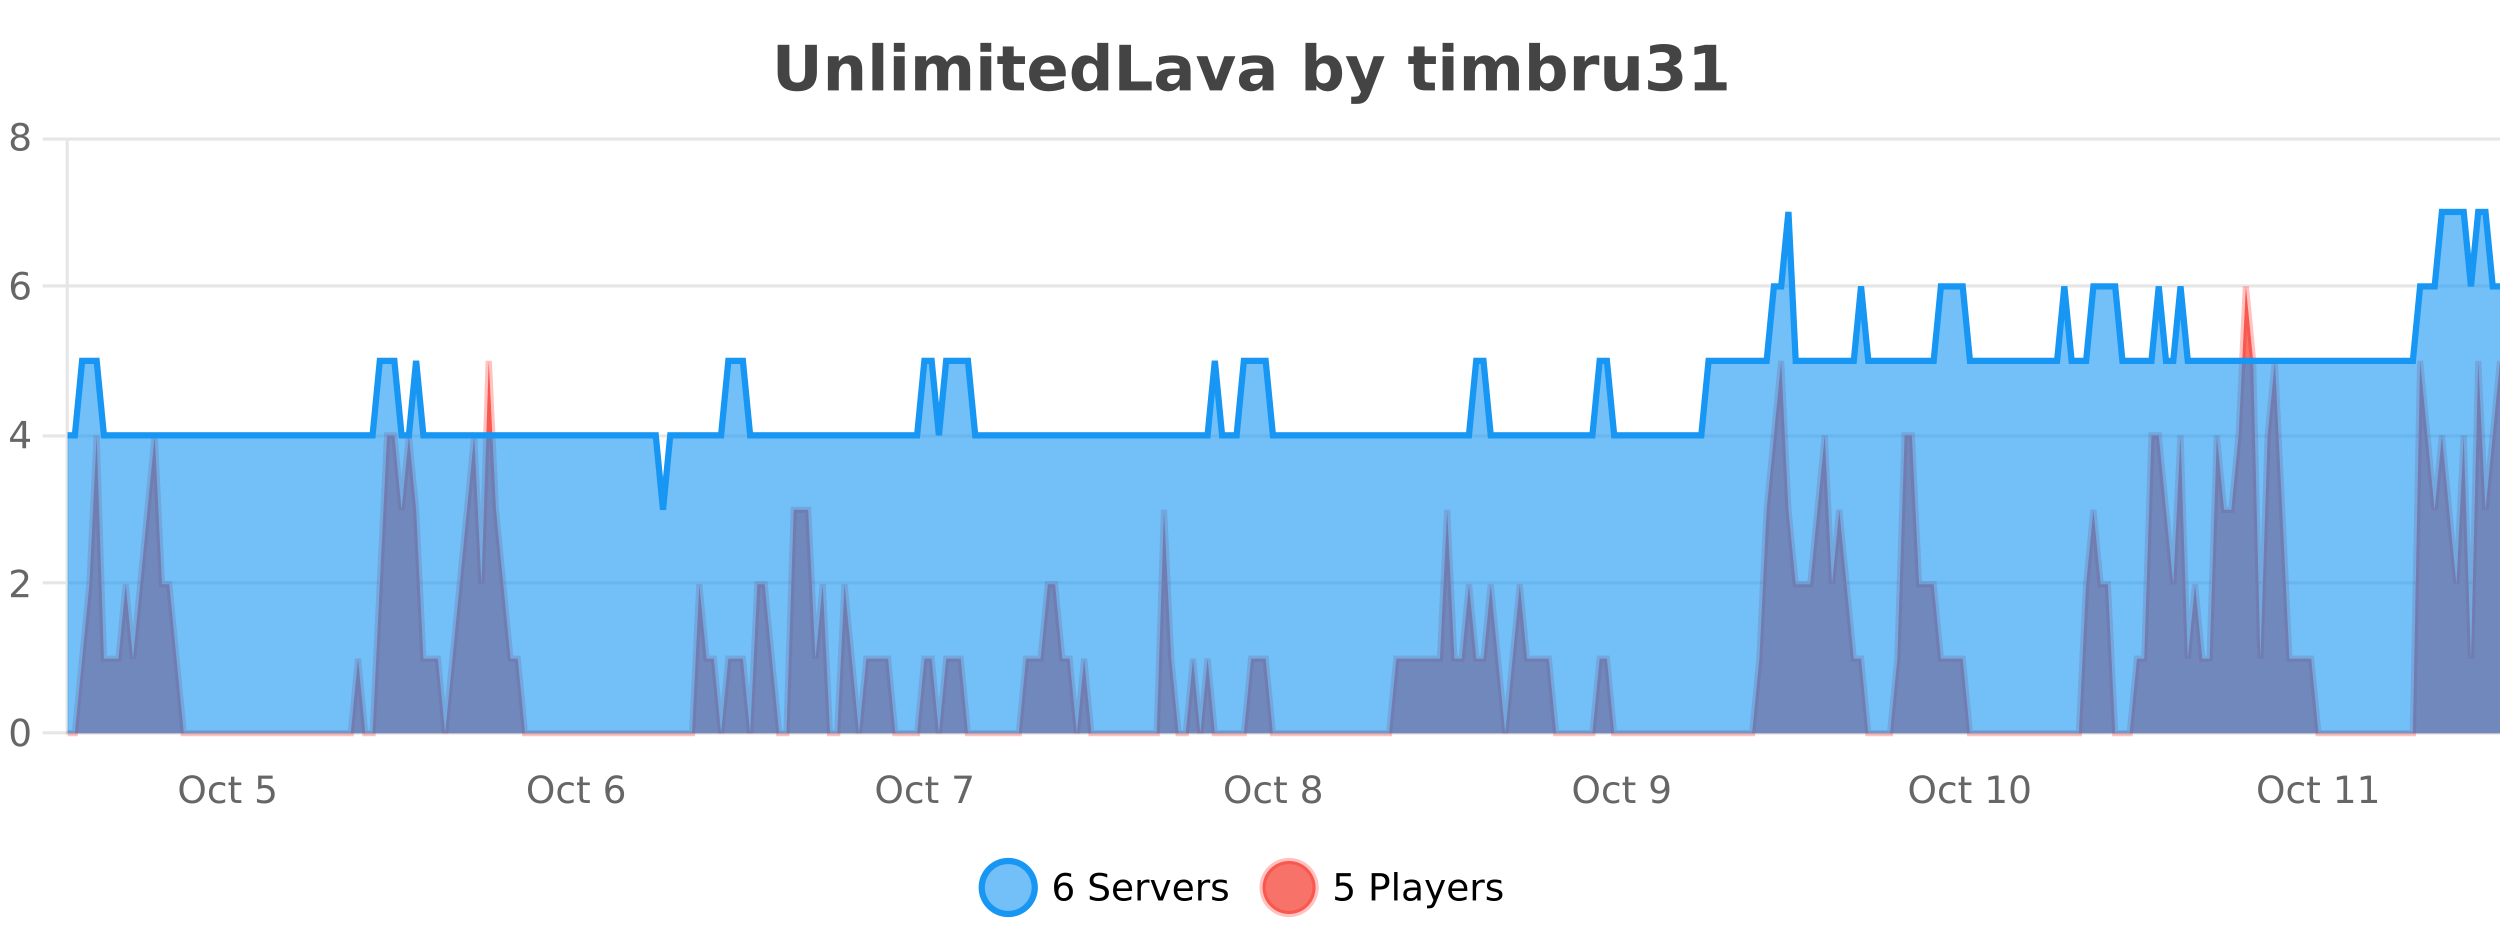
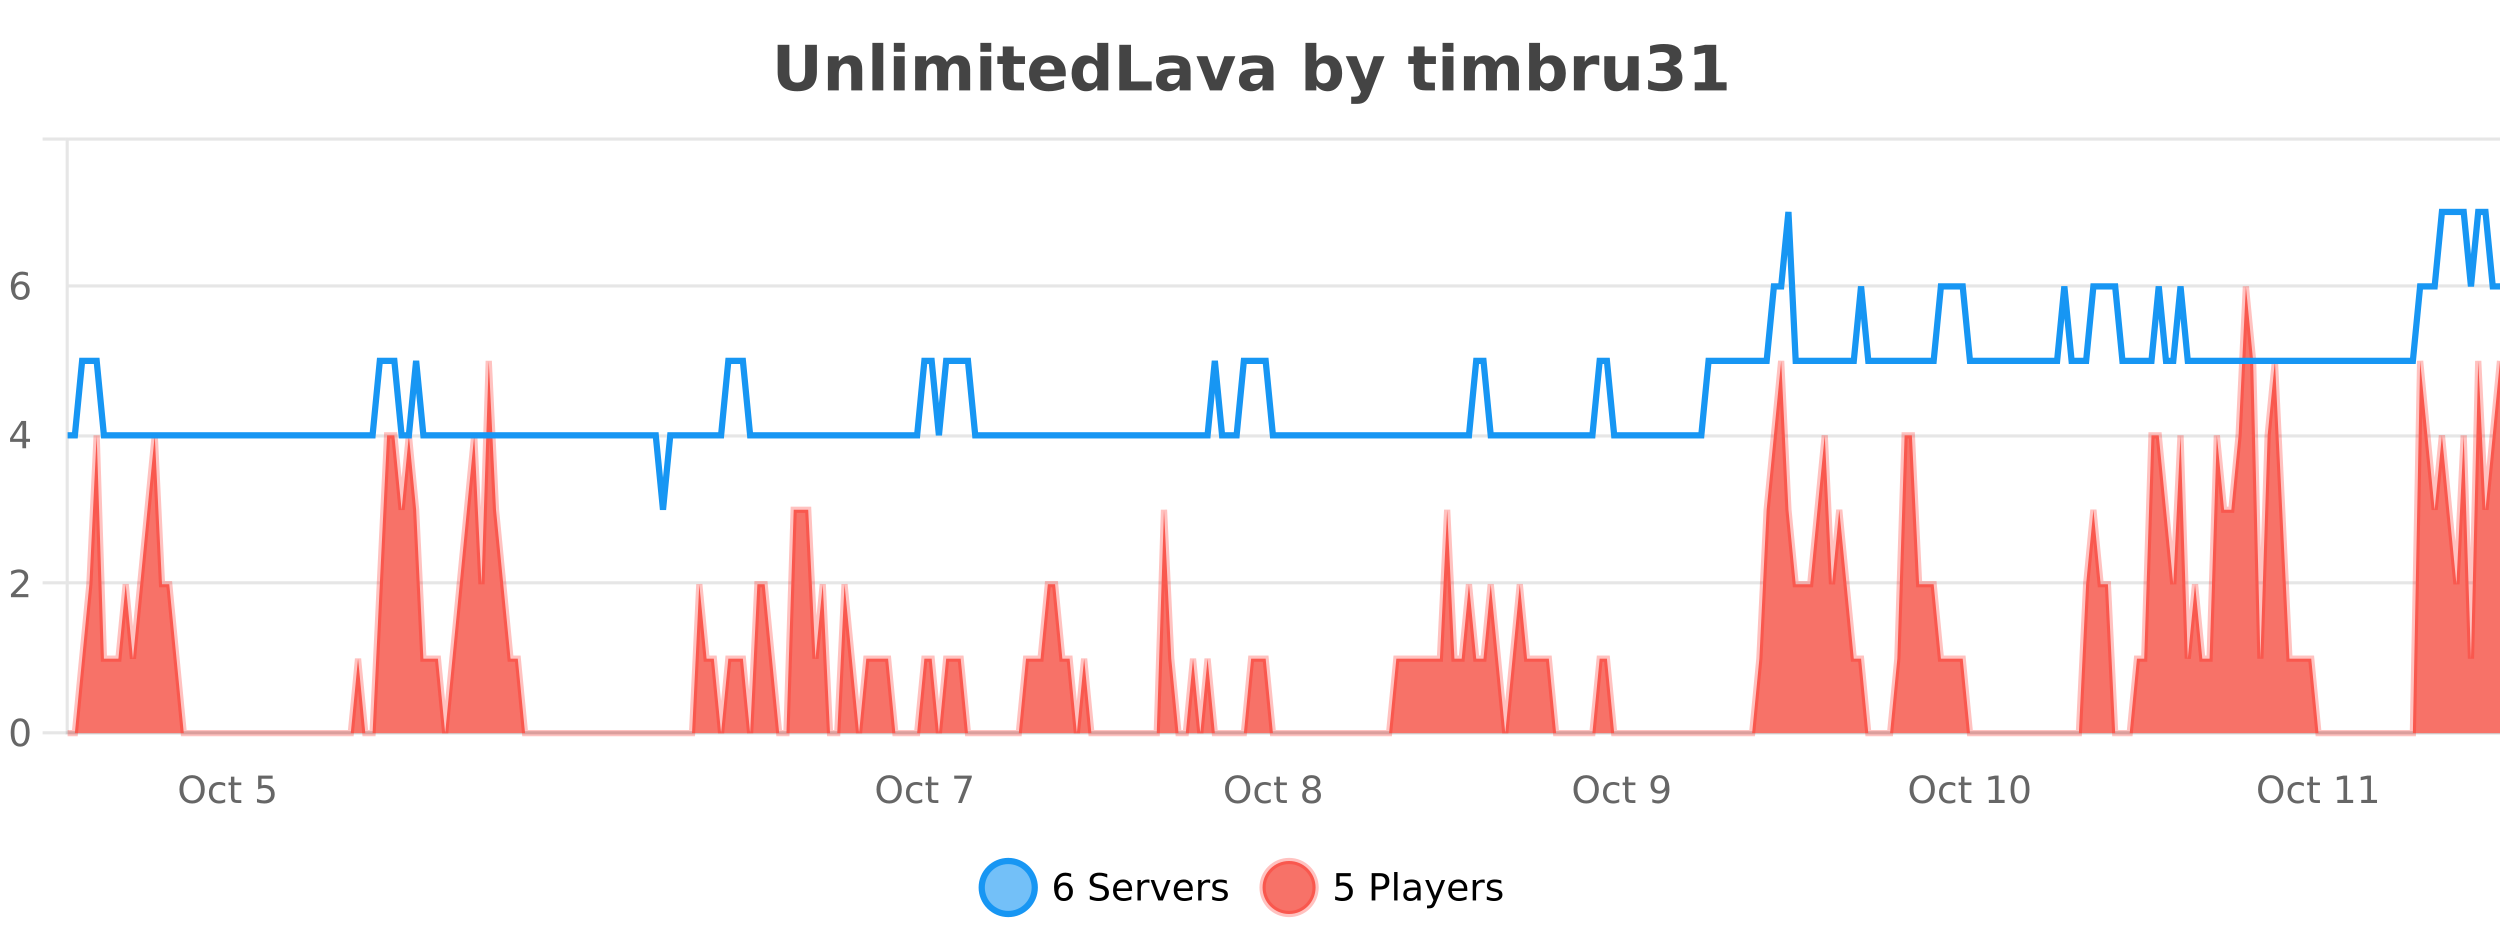
<svg xmlns="http://www.w3.org/2000/svg" width="800pt" height="300pt" viewBox="0 0 800 300" version="1.1">
  <defs>
    <clipPath id="clip1">
      <path d="M 285 263 L 360 263 L 360 300 L 285 300 Z M 285 263 " />
    </clipPath>
    <clipPath id="clip2">
      <path d="M 375 263 L 450 263 L 450 300 L 375 300 Z M 375 263 " />
    </clipPath>
    <clipPath id="clip3">
      <path d="M 21.633 91 L 800 91 L 800 234.602 L 21.633 234.602 Z M 21.633 91 " />
    </clipPath>
    <clipPath id="clip4">
      <path d="M 20.633 63 L 800 63 L 800 235.602 L 20.633 235.602 Z M 20.633 63 " />
    </clipPath>
    <clipPath id="clip5">
-       <path d="M 21.633 67 L 800 67 L 800 234.602 L 21.633 234.602 Z M 21.633 67 " />
-     </clipPath>
+       </clipPath>
    <clipPath id="clip6">
      <path d="M 20.633 43 L 800 43 L 800 192 L 20.633 192 Z M 20.633 43 " />
    </clipPath>
  </defs>
  <g id="surface1538796">
    <rect x="0" y="0" width="800" height="300" style="fill:rgb(100%,100%,100%);fill-opacity:1;stroke:none;" />
    <path style="fill:none;stroke-width:1;stroke-linecap:butt;stroke-linejoin:miter;stroke:rgb(0%,0%,0%);stroke-opacity:0.098;stroke-miterlimit:10;" d="M 22 234.5 L 800 234.5 " />
    <path style="fill:none;stroke-width:1;stroke-linecap:butt;stroke-linejoin:miter;stroke:rgb(0%,0%,0%);stroke-opacity:0.098;stroke-miterlimit:10;" d="M 13.633 234.5 L 21 234.5 " />
    <path style="fill:none;stroke-width:1;stroke-linecap:butt;stroke-linejoin:miter;stroke:rgb(0%,0%,0%);stroke-opacity:0.098;stroke-miterlimit:10;" d="M 22 186.5 L 800 186.5 " />
    <path style="fill:none;stroke-width:1;stroke-linecap:butt;stroke-linejoin:miter;stroke:rgb(0%,0%,0%);stroke-opacity:0.098;stroke-miterlimit:10;" d="M 13.633 186.5 L 21 186.5 " />
    <path style="fill:none;stroke-width:1;stroke-linecap:butt;stroke-linejoin:miter;stroke:rgb(0%,0%,0%);stroke-opacity:0.098;stroke-miterlimit:10;" d="M 22 139.5 L 800 139.5 " />
-     <path style="fill:none;stroke-width:1;stroke-linecap:butt;stroke-linejoin:miter;stroke:rgb(0%,0%,0%);stroke-opacity:0.098;stroke-miterlimit:10;" d="M 13.633 139.5 L 21 139.5 " />
    <path style="fill:none;stroke-width:1;stroke-linecap:butt;stroke-linejoin:miter;stroke:rgb(0%,0%,0%);stroke-opacity:0.098;stroke-miterlimit:10;" d="M 22 91.5 L 800 91.5 " />
-     <path style="fill:none;stroke-width:1;stroke-linecap:butt;stroke-linejoin:miter;stroke:rgb(0%,0%,0%);stroke-opacity:0.098;stroke-miterlimit:10;" d="M 13.633 91.5 L 21 91.5 " />
    <path style="fill:none;stroke-width:1;stroke-linecap:butt;stroke-linejoin:miter;stroke:rgb(0%,0%,0%);stroke-opacity:0.098;stroke-miterlimit:10;" d="M 22 44.5 L 800 44.5 " />
    <path style="fill:none;stroke-width:1;stroke-linecap:butt;stroke-linejoin:miter;stroke:rgb(0%,0%,0%);stroke-opacity:0.098;stroke-miterlimit:10;" d="M 13.633 44.5 L 21 44.5 " />
    <path style=" stroke:none;fill-rule:nonzero;fill:rgb(9.02%,58.824%,95.294%);fill-opacity:0.6;" d="M 331.121 284 C 331.121 288.688 327.324 292.484 322.637 292.484 C 317.953 292.484 314.152 288.688 314.152 284 C 314.152 279.312 317.953 275.516 322.637 275.516 C 327.324 275.516 331.121 279.312 331.121 284 Z M 331.121 284 " />
    <g clip-path="url(#clip1)" clip-rule="nonzero">
      <path style="fill:none;stroke-width:2;stroke-linecap:butt;stroke-linejoin:miter;stroke:rgb(9.02%,58.824%,95.294%);stroke-opacity:1;stroke-miterlimit:10;" d="M 331.121 284 C 331.121 288.688 327.324 292.484 322.637 292.484 C 317.953 292.484 314.152 288.688 314.152 284 C 314.152 279.312 317.953 275.516 322.637 275.516 C 327.324 275.516 331.121 279.312 331.121 284 Z M 331.121 284 " />
    </g>
    <path style=" stroke:none;fill-rule:nonzero;fill:rgb(0%,0%,0%);fill-opacity:1;" d="M 340.422 283.312 C 339.891 283.312 339.469 283.496 339.156 283.859 C 338.844 284.227 338.688 284.719 338.688 285.344 C 338.688 285.98 338.844 286.48 339.156 286.844 C 339.469 287.211 339.891 287.391 340.422 287.391 C 340.953 287.391 341.367 287.211 341.672 286.844 C 341.984 286.48 342.141 285.98 342.141 285.344 C 342.141 284.719 341.984 284.227 341.672 283.859 C 341.367 283.496 340.953 283.312 340.422 283.312 Z M 342.766 279.594 L 342.766 280.672 C 342.461 280.539 342.16 280.434 341.859 280.359 C 341.555 280.289 341.258 280.25 340.969 280.25 C 340.188 280.25 339.586 280.516 339.172 281.047 C 338.766 281.57 338.531 282.359 338.469 283.422 C 338.695 283.09 338.984 282.836 339.328 282.656 C 339.68 282.469 340.066 282.375 340.484 282.375 C 341.359 282.375 342.051 282.641 342.562 283.172 C 343.07 283.703 343.328 284.43 343.328 285.344 C 343.328 286.25 343.062 286.977 342.531 287.516 C 342 288.059 341.297 288.328 340.422 288.328 C 339.398 288.328 338.625 287.945 338.094 287.172 C 337.562 286.391 337.297 285.266 337.297 283.797 C 337.297 282.414 337.625 281.309 338.281 280.484 C 338.938 279.664 339.816 279.25 340.922 279.25 C 341.211 279.25 341.508 279.281 341.812 279.344 C 342.113 279.398 342.43 279.48 342.766 279.594 Z M 354.32 279.688 L 354.32 280.844 C 353.871 280.637 353.445 280.48 353.039 280.375 C 352.641 280.262 352.262 280.203 351.898 280.203 C 351.25 280.203 350.75 280.328 350.398 280.578 C 350.055 280.828 349.883 281.188 349.883 281.656 C 349.883 282.043 349.996 282.336 350.227 282.531 C 350.453 282.73 350.898 282.887 351.555 283 L 352.258 283.156 C 353.141 283.324 353.793 283.621 354.211 284.047 C 354.637 284.465 354.852 285.027 354.852 285.734 C 354.852 286.59 354.562 287.234 353.992 287.672 C 353.43 288.109 352.594 288.328 351.492 288.328 C 351.086 288.328 350.648 288.281 350.18 288.188 C 349.711 288.094 349.227 287.953 348.727 287.766 L 348.727 286.547 C 349.203 286.82 349.672 287.023 350.133 287.156 C 350.602 287.293 351.055 287.359 351.492 287.359 C 352.168 287.359 352.688 287.23 353.055 286.969 C 353.43 286.699 353.617 286.32 353.617 285.828 C 353.617 285.402 353.48 285.07 353.211 284.828 C 352.949 284.578 352.516 284.398 351.914 284.281 L 351.195 284.141 C 350.309 283.965 349.668 283.688 349.273 283.312 C 348.887 282.938 348.695 282.418 348.695 281.75 C 348.695 280.969 348.965 280.359 349.508 279.922 C 350.047 279.477 350.797 279.25 351.758 279.25 C 352.172 279.25 352.59 279.289 353.008 279.359 C 353.434 279.434 353.871 279.543 354.32 279.688 Z M 362.266 284.609 L 362.266 285.125 L 357.297 285.125 C 357.348 285.875 357.57 286.445 357.969 286.828 C 358.375 287.215 358.93 287.406 359.641 287.406 C 360.055 287.406 360.457 287.359 360.844 287.266 C 361.238 287.164 361.629 287.008 362.016 286.797 L 362.016 287.828 C 361.617 287.984 361.219 288.105 360.812 288.188 C 360.406 288.281 359.992 288.328 359.578 288.328 C 358.535 288.328 357.707 288.027 357.094 287.422 C 356.477 286.809 356.172 285.98 356.172 284.938 C 356.172 283.867 356.461 283.016 357.047 282.391 C 357.629 281.758 358.41 281.438 359.391 281.438 C 360.273 281.438 360.973 281.727 361.484 282.297 C 362.004 282.859 362.266 283.633 362.266 284.609 Z M 361.188 284.281 C 361.176 283.699 361.008 283.23 360.688 282.875 C 360.363 282.523 359.938 282.344 359.406 282.344 C 358.801 282.344 358.316 282.516 357.953 282.859 C 357.598 283.203 357.395 283.684 357.344 284.297 Z M 367.836 282.594 C 367.711 282.531 367.574 282.484 367.43 282.453 C 367.293 282.414 367.137 282.391 366.961 282.391 C 366.355 282.391 365.887 282.59 365.555 282.984 C 365.23 283.383 365.07 283.953 365.07 284.703 L 365.07 288.156 L 363.992 288.156 L 363.992 281.594 L 365.07 281.594 L 365.07 282.609 C 365.297 282.215 365.594 281.922 365.961 281.734 C 366.324 281.539 366.766 281.438 367.289 281.438 C 367.359 281.438 367.438 281.445 367.523 281.453 C 367.617 281.465 367.715 281.48 367.82 281.5 Z M 368.195 281.594 L 369.336 281.594 L 371.383 287.094 L 373.445 281.594 L 374.586 281.594 L 372.117 288.156 L 370.648 288.156 Z M 381.688 284.609 L 381.688 285.125 L 376.719 285.125 C 376.77 285.875 376.992 286.445 377.391 286.828 C 377.797 287.215 378.352 287.406 379.062 287.406 C 379.477 287.406 379.879 287.359 380.266 287.266 C 380.66 287.164 381.051 287.008 381.438 286.797 L 381.438 287.828 C 381.039 287.984 380.641 288.105 380.234 288.188 C 379.828 288.281 379.414 288.328 379 288.328 C 377.957 288.328 377.129 288.027 376.516 287.422 C 375.898 286.809 375.594 285.98 375.594 284.938 C 375.594 283.867 375.883 283.016 376.469 282.391 C 377.051 281.758 377.832 281.438 378.812 281.438 C 379.695 281.438 380.395 281.727 380.906 282.297 C 381.426 282.859 381.688 283.633 381.688 284.609 Z M 380.609 284.281 C 380.598 283.699 380.43 283.23 380.109 282.875 C 379.785 282.523 379.359 282.344 378.828 282.344 C 378.223 282.344 377.738 282.516 377.375 282.859 C 377.02 283.203 376.816 283.684 376.766 284.297 Z M 387.258 282.594 C 387.133 282.531 386.996 282.484 386.852 282.453 C 386.715 282.414 386.559 282.391 386.383 282.391 C 385.777 282.391 385.309 282.59 384.977 282.984 C 384.652 283.383 384.492 283.953 384.492 284.703 L 384.492 288.156 L 383.414 288.156 L 383.414 281.594 L 384.492 281.594 L 384.492 282.609 C 384.719 282.215 385.016 281.922 385.383 281.734 C 385.746 281.539 386.188 281.438 386.711 281.438 C 386.781 281.438 386.859 281.445 386.945 281.453 C 387.039 281.465 387.137 281.48 387.242 281.5 Z M 392.562 281.781 L 392.562 282.812 C 392.258 282.656 391.941 282.543 391.609 282.469 C 391.285 282.387 390.945 282.344 390.594 282.344 C 390.062 282.344 389.66 282.43 389.391 282.594 C 389.117 282.75 388.984 282.996 388.984 283.328 C 388.984 283.578 389.078 283.777 389.266 283.922 C 389.461 284.059 389.852 284.188 390.438 284.312 L 390.797 284.406 C 391.566 284.562 392.113 284.793 392.438 285.094 C 392.758 285.398 392.922 285.812 392.922 286.344 C 392.922 286.961 392.676 287.445 392.188 287.797 C 391.707 288.152 391.047 288.328 390.203 288.328 C 389.848 288.328 389.477 288.289 389.094 288.219 C 388.719 288.156 388.32 288.059 387.906 287.922 L 387.906 286.797 C 388.301 287.008 388.691 287.164 389.078 287.266 C 389.461 287.371 389.848 287.422 390.234 287.422 C 390.734 287.422 391.117 287.34 391.391 287.172 C 391.672 286.996 391.812 286.746 391.812 286.422 C 391.812 286.133 391.711 285.906 391.516 285.75 C 391.316 285.594 390.883 285.445 390.219 285.297 L 389.844 285.219 C 389.176 285.074 388.691 284.855 388.391 284.562 C 388.098 284.273 387.953 283.875 387.953 283.375 C 387.953 282.75 388.172 282.273 388.609 281.938 C 389.047 281.605 389.664 281.438 390.469 281.438 C 390.863 281.438 391.238 281.469 391.594 281.531 C 391.945 281.586 392.27 281.668 392.562 281.781 Z M 332.637 277.016 " />
    <path style=" stroke:none;fill-rule:nonzero;fill:rgb(96.863%,44.706%,40.784%);fill-opacity:1;" d="M 420.988 284 C 420.988 288.688 417.191 292.484 412.504 292.484 C 407.82 292.484 404.02 288.688 404.02 284 C 404.02 279.312 407.82 275.516 412.504 275.516 C 417.191 275.516 420.988 279.312 420.988 284 Z M 420.988 284 " />
    <g clip-path="url(#clip2)" clip-rule="nonzero">
      <path style="fill:none;stroke-width:2;stroke-linecap:butt;stroke-linejoin:miter;stroke:rgb(100%,4.706%,0%);stroke-opacity:0.247;stroke-miterlimit:10;" d="M 420.988 284 C 420.988 288.688 417.191 292.484 412.504 292.484 C 407.82 292.484 404.02 288.688 404.02 284 C 404.02 279.312 407.82 275.516 412.504 275.516 C 417.191 275.516 420.988 279.312 420.988 284 Z M 420.988 284 " />
    </g>
    <path style=" stroke:none;fill-rule:nonzero;fill:rgb(0%,0%,0%);fill-opacity:1;" d="M 427.617 279.406 L 432.258 279.406 L 432.258 280.406 L 428.695 280.406 L 428.695 282.547 C 428.871 282.484 429.043 282.445 429.211 282.422 C 429.387 282.391 429.559 282.375 429.727 282.375 C 430.703 282.375 431.48 282.648 432.055 283.188 C 432.625 283.719 432.914 284.438 432.914 285.344 C 432.914 286.293 432.617 287.027 432.023 287.547 C 431.438 288.07 430.617 288.328 429.555 288.328 C 429.18 288.328 428.797 288.297 428.414 288.234 C 428.039 288.172 427.648 288.078 427.242 287.953 L 427.242 286.766 C 427.594 286.953 427.961 287.094 428.336 287.188 C 428.711 287.281 429.105 287.328 429.523 287.328 C 430.199 287.328 430.734 287.152 431.133 286.797 C 431.527 286.445 431.727 285.961 431.727 285.344 C 431.727 284.742 431.527 284.262 431.133 283.906 C 430.734 283.555 430.199 283.375 429.523 283.375 C 429.211 283.375 428.891 283.414 428.57 283.484 C 428.258 283.547 427.938 283.652 427.617 283.797 Z M 440.125 280.375 L 440.125 283.672 L 441.609 283.672 C 442.16 283.672 442.586 283.531 442.891 283.25 C 443.191 282.961 443.344 282.547 443.344 282.016 C 443.344 281.496 443.191 281.094 442.891 280.812 C 442.586 280.523 442.16 280.375 441.609 280.375 Z M 438.938 279.406 L 441.609 279.406 C 442.598 279.406 443.344 279.633 443.844 280.078 C 444.344 280.516 444.594 281.164 444.594 282.016 C 444.594 282.883 444.344 283.539 443.844 283.984 C 443.344 284.422 442.598 284.641 441.609 284.641 L 440.125 284.641 L 440.125 288.156 L 438.938 288.156 Z M 446.129 279.031 L 447.207 279.031 L 447.207 288.156 L 446.129 288.156 Z M 452.445 284.859 C 451.578 284.859 450.977 284.961 450.633 285.156 C 450.297 285.355 450.133 285.695 450.133 286.172 C 450.133 286.559 450.258 286.867 450.508 287.094 C 450.766 287.312 451.109 287.422 451.539 287.422 C 452.141 287.422 452.621 287.215 452.977 286.797 C 453.34 286.371 453.523 285.805 453.523 285.094 L 453.523 284.859 Z M 454.602 284.406 L 454.602 288.156 L 453.523 288.156 L 453.523 287.156 C 453.273 287.555 452.965 287.852 452.602 288.047 C 452.234 288.234 451.789 288.328 451.258 288.328 C 450.578 288.328 450.043 288.141 449.648 287.766 C 449.25 287.383 449.055 286.875 449.055 286.25 C 449.055 285.512 449.297 284.953 449.789 284.578 C 450.289 284.203 451.027 284.016 452.008 284.016 L 453.523 284.016 L 453.523 283.906 C 453.523 283.406 453.355 283.023 453.023 282.75 C 452.699 282.48 452.246 282.344 451.664 282.344 C 451.289 282.344 450.918 282.391 450.555 282.484 C 450.199 282.578 449.859 282.715 449.539 282.891 L 449.539 281.891 C 449.934 281.734 450.312 281.621 450.68 281.547 C 451.055 281.477 451.418 281.438 451.773 281.438 C 452.719 281.438 453.43 281.684 453.898 282.172 C 454.367 282.664 454.602 283.406 454.602 284.406 Z M 459.551 288.766 C 459.246 289.547 458.949 290.055 458.66 290.297 C 458.367 290.535 457.98 290.656 457.504 290.656 L 456.645 290.656 L 456.645 289.75 L 457.27 289.75 C 457.57 289.75 457.801 289.676 457.957 289.531 C 458.121 289.395 458.305 289.066 458.504 288.547 L 458.707 288.047 L 456.051 281.594 L 457.191 281.594 L 459.238 286.719 L 461.301 281.594 L 462.441 281.594 Z M 469.543 284.609 L 469.543 285.125 L 464.574 285.125 C 464.625 285.875 464.848 286.445 465.246 286.828 C 465.652 287.215 466.207 287.406 466.918 287.406 C 467.332 287.406 467.734 287.359 468.121 287.266 C 468.516 287.164 468.906 287.008 469.293 286.797 L 469.293 287.828 C 468.895 287.984 468.496 288.105 468.09 288.188 C 467.684 288.281 467.27 288.328 466.855 288.328 C 465.812 288.328 464.984 288.027 464.371 287.422 C 463.754 286.809 463.449 285.98 463.449 284.938 C 463.449 283.867 463.738 283.016 464.324 282.391 C 464.906 281.758 465.688 281.438 466.668 281.438 C 467.551 281.438 468.25 281.727 468.762 282.297 C 469.281 282.859 469.543 283.633 469.543 284.609 Z M 468.465 284.281 C 468.453 283.699 468.285 283.23 467.965 282.875 C 467.641 282.523 467.215 282.344 466.684 282.344 C 466.078 282.344 465.594 282.516 465.23 282.859 C 464.875 283.203 464.672 283.684 464.621 284.297 Z M 475.113 282.594 C 474.988 282.531 474.852 282.484 474.707 282.453 C 474.57 282.414 474.414 282.391 474.238 282.391 C 473.633 282.391 473.164 282.59 472.832 282.984 C 472.508 283.383 472.348 283.953 472.348 284.703 L 472.348 288.156 L 471.27 288.156 L 471.27 281.594 L 472.348 281.594 L 472.348 282.609 C 472.574 282.215 472.871 281.922 473.238 281.734 C 473.602 281.539 474.043 281.438 474.566 281.438 C 474.637 281.438 474.715 281.445 474.801 281.453 C 474.895 281.465 474.992 281.48 475.098 281.5 Z M 480.422 281.781 L 480.422 282.812 C 480.117 282.656 479.801 282.543 479.469 282.469 C 479.145 282.387 478.805 282.344 478.453 282.344 C 477.922 282.344 477.52 282.43 477.25 282.594 C 476.977 282.75 476.844 282.996 476.844 283.328 C 476.844 283.578 476.938 283.777 477.125 283.922 C 477.32 284.059 477.711 284.188 478.297 284.312 L 478.656 284.406 C 479.426 284.562 479.973 284.793 480.297 285.094 C 480.617 285.398 480.781 285.812 480.781 286.344 C 480.781 286.961 480.535 287.445 480.047 287.797 C 479.566 288.152 478.906 288.328 478.062 288.328 C 477.707 288.328 477.336 288.289 476.953 288.219 C 476.578 288.156 476.18 288.059 475.766 287.922 L 475.766 286.797 C 476.16 287.008 476.551 287.164 476.938 287.266 C 477.32 287.371 477.707 287.422 478.094 287.422 C 478.594 287.422 478.977 287.34 479.25 287.172 C 479.531 286.996 479.672 286.746 479.672 286.422 C 479.672 286.133 479.57 285.906 479.375 285.75 C 479.176 285.594 478.742 285.445 478.078 285.297 L 477.703 285.219 C 477.035 285.074 476.551 284.855 476.25 284.562 C 475.957 284.273 475.812 283.875 475.812 283.375 C 475.812 282.75 476.031 282.273 476.469 281.938 C 476.906 281.605 477.523 281.438 478.328 281.438 C 478.723 281.438 479.098 281.469 479.453 281.531 C 479.805 281.586 480.129 281.668 480.422 281.781 Z M 422.504 277.016 " />
    <path style=" stroke:none;fill-rule:nonzero;fill:rgb(26.667%,26.667%,26.667%);fill-opacity:1;" d="M 248.844 14.344 L 252.594 14.344 L 252.594 23.078 C 252.594 24.289 252.789 25.152 253.188 25.672 C 253.582 26.184 254.223 26.438 255.109 26.438 C 256.016 26.438 256.66 26.184 257.047 25.672 C 257.441 25.152 257.641 24.289 257.641 23.078 L 257.641 14.344 L 261.406 14.344 L 261.406 23.078 C 261.406 25.141 260.883 26.68 259.844 27.688 C 258.812 28.699 257.234 29.203 255.109 29.203 C 252.992 29.203 251.422 28.699 250.391 27.688 C 249.359 26.68 248.844 25.141 248.844 23.078 Z M 275.914 22.266 L 275.914 28.922 L 272.398 28.922 L 272.398 23.828 C 272.398 22.883 272.375 22.23 272.336 21.875 C 272.293 21.512 272.219 21.246 272.117 21.078 C 271.98 20.852 271.793 20.672 271.555 20.547 C 271.324 20.422 271.059 20.359 270.758 20.359 C 270.027 20.359 269.453 20.641 269.039 21.203 C 268.621 21.766 268.414 22.547 268.414 23.547 L 268.414 28.922 L 264.93 28.922 L 264.93 17.984 L 268.414 17.984 L 268.414 19.578 C 268.945 18.945 269.508 18.477 270.102 18.172 C 270.695 17.871 271.344 17.719 272.055 17.719 C 273.324 17.719 274.281 18.109 274.93 18.891 C 275.586 19.664 275.914 20.789 275.914 22.266 Z M 279.164 13.719 L 282.648 13.719 L 282.648 28.922 L 279.164 28.922 Z M 286.023 17.984 L 289.508 17.984 L 289.508 28.922 L 286.023 28.922 Z M 286.023 13.719 L 289.508 13.719 L 289.508 16.578 L 286.023 16.578 Z M 303 19.797 C 303.445 19.121 303.973 18.605 304.578 18.25 C 305.191 17.898 305.863 17.719 306.594 17.719 C 307.844 17.719 308.797 18.109 309.453 18.891 C 310.117 19.664 310.453 20.789 310.453 22.266 L 310.453 28.922 L 306.938 28.922 L 306.938 23.219 C 306.938 23.137 306.938 23.047 306.938 22.953 C 306.945 22.859 306.953 22.73 306.953 22.562 C 306.953 21.793 306.836 21.234 306.609 20.891 C 306.379 20.539 306.008 20.359 305.5 20.359 C 304.844 20.359 304.332 20.637 303.969 21.188 C 303.602 21.73 303.414 22.516 303.406 23.547 L 303.406 28.922 L 299.891 28.922 L 299.891 23.219 C 299.891 22.012 299.785 21.234 299.578 20.891 C 299.367 20.539 299 20.359 298.469 20.359 C 297.789 20.359 297.27 20.637 296.906 21.188 C 296.539 21.73 296.359 22.516 296.359 23.547 L 296.359 28.922 L 292.844 28.922 L 292.844 17.984 L 296.359 17.984 L 296.359 19.578 C 296.797 18.965 297.289 18.5 297.844 18.188 C 298.395 17.875 299.008 17.719 299.688 17.719 C 300.438 17.719 301.102 17.902 301.688 18.266 C 302.27 18.633 302.707 19.141 303 19.797 Z M 313.719 17.984 L 317.203 17.984 L 317.203 28.922 L 313.719 28.922 Z M 313.719 13.719 L 317.203 13.719 L 317.203 16.578 L 313.719 16.578 Z M 324.383 14.875 L 324.383 17.984 L 327.992 17.984 L 327.992 20.484 L 324.383 20.484 L 324.383 25.125 C 324.383 25.637 324.48 25.98 324.68 26.156 C 324.887 26.336 325.289 26.422 325.883 26.422 L 327.68 26.422 L 327.68 28.922 L 324.68 28.922 C 323.305 28.922 322.324 28.637 321.742 28.062 C 321.168 27.48 320.883 26.5 320.883 25.125 L 320.883 20.484 L 319.148 20.484 L 319.148 17.984 L 320.883 17.984 L 320.883 14.875 Z M 341.039 23.422 L 341.039 24.422 L 332.867 24.422 C 332.949 25.246 333.246 25.859 333.758 26.266 C 334.266 26.672 334.977 26.875 335.883 26.875 C 336.621 26.875 337.375 26.766 338.148 26.547 C 338.918 26.328 339.711 26 340.523 25.562 L 340.523 28.25 C 339.699 28.562 338.871 28.797 338.039 28.953 C 337.215 29.117 336.391 29.203 335.57 29.203 C 333.59 29.203 332.047 28.703 330.945 27.703 C 329.852 26.695 329.305 25.281 329.305 23.469 C 329.305 21.68 329.84 20.273 330.914 19.25 C 331.996 18.23 333.48 17.719 335.367 17.719 C 337.086 17.719 338.461 18.242 339.492 19.281 C 340.523 20.312 341.039 21.695 341.039 23.422 Z M 337.445 22.266 C 337.445 21.602 337.25 21.062 336.867 20.656 C 336.48 20.25 335.977 20.047 335.352 20.047 C 334.672 20.047 334.121 20.242 333.695 20.625 C 333.277 21 333.016 21.547 332.914 22.266 Z M 351.133 19.578 L 351.133 13.719 L 354.648 13.719 L 354.648 28.922 L 351.133 28.922 L 351.133 27.344 C 350.652 27.992 350.121 28.465 349.539 28.766 C 348.953 29.055 348.281 29.203 347.523 29.203 C 346.18 29.203 345.074 28.668 344.211 27.594 C 343.344 26.523 342.914 25.148 342.914 23.469 C 342.914 21.781 343.344 20.402 344.211 19.328 C 345.074 18.258 346.18 17.719 347.523 17.719 C 348.281 17.719 348.953 17.871 349.539 18.172 C 350.121 18.477 350.652 18.945 351.133 19.578 Z M 348.82 26.672 C 349.57 26.672 350.141 26.402 350.539 25.859 C 350.934 25.309 351.133 24.512 351.133 23.469 C 351.133 22.43 350.934 21.637 350.539 21.094 C 350.141 20.543 349.57 20.266 348.82 20.266 C 348.078 20.266 347.512 20.543 347.117 21.094 C 346.719 21.637 346.523 22.43 346.523 23.469 C 346.523 24.512 346.719 25.309 347.117 25.859 C 347.512 26.402 348.078 26.672 348.82 26.672 Z M 358.172 14.344 L 361.922 14.344 L 361.922 26.078 L 368.531 26.078 L 368.531 28.922 L 358.172 28.922 Z M 375.648 24 C 374.918 24 374.371 24.125 374.008 24.375 C 373.641 24.617 373.461 24.98 373.461 25.469 C 373.461 25.906 373.605 26.25 373.898 26.5 C 374.199 26.75 374.609 26.875 375.133 26.875 C 375.789 26.875 376.34 26.641 376.789 26.172 C 377.246 25.703 377.477 25.117 377.477 24.406 L 377.477 24 Z M 380.992 22.688 L 380.992 28.922 L 377.477 28.922 L 377.477 27.297 C 377.008 27.965 376.477 28.449 375.883 28.75 C 375.297 29.051 374.586 29.203 373.742 29.203 C 372.617 29.203 371.699 28.875 370.992 28.219 C 370.281 27.555 369.93 26.695 369.93 25.641 C 369.93 24.359 370.367 23.422 371.242 22.828 C 372.125 22.227 373.516 21.922 375.414 21.922 L 377.477 21.922 L 377.477 21.641 C 377.477 21.09 377.258 20.688 376.82 20.438 C 376.383 20.18 375.699 20.047 374.773 20.047 C 374.023 20.047 373.324 20.125 372.68 20.281 C 372.031 20.43 371.434 20.648 370.883 20.938 L 370.883 18.281 C 371.633 18.094 372.383 17.953 373.133 17.859 C 373.891 17.766 374.652 17.719 375.414 17.719 C 377.383 17.719 378.805 18.109 379.68 18.891 C 380.555 19.664 380.992 20.93 380.992 22.688 Z M 382.863 17.984 L 386.363 17.984 L 389.098 25.547 L 391.801 17.984 L 395.316 17.984 L 391.004 28.922 L 387.16 28.922 Z M 402.18 24 C 401.449 24 400.902 24.125 400.539 24.375 C 400.172 24.617 399.992 24.98 399.992 25.469 C 399.992 25.906 400.137 26.25 400.43 26.5 C 400.73 26.75 401.141 26.875 401.664 26.875 C 402.32 26.875 402.871 26.641 403.32 26.172 C 403.777 25.703 404.008 25.117 404.008 24.406 L 404.008 24 Z M 407.523 22.688 L 407.523 28.922 L 404.008 28.922 L 404.008 27.297 C 403.539 27.965 403.008 28.449 402.414 28.75 C 401.828 29.051 401.117 29.203 400.273 29.203 C 399.148 29.203 398.23 28.875 397.523 28.219 C 396.812 27.555 396.461 26.695 396.461 25.641 C 396.461 24.359 396.898 23.422 397.773 22.828 C 398.656 22.227 400.047 21.922 401.945 21.922 L 404.008 21.922 L 404.008 21.641 C 404.008 21.09 403.789 20.688 403.352 20.438 C 402.914 20.18 402.23 20.047 401.305 20.047 C 400.555 20.047 399.855 20.125 399.211 20.281 C 398.562 20.43 397.965 20.648 397.414 20.938 L 397.414 18.281 C 398.164 18.094 398.914 17.953 399.664 17.859 C 400.422 17.766 401.184 17.719 401.945 17.719 C 403.914 17.719 405.336 18.109 406.211 18.891 C 407.086 19.664 407.523 20.93 407.523 22.688 Z M 423.562 26.672 C 424.312 26.672 424.883 26.402 425.281 25.859 C 425.676 25.309 425.875 24.512 425.875 23.469 C 425.875 22.43 425.676 21.637 425.281 21.094 C 424.883 20.543 424.312 20.266 423.562 20.266 C 422.812 20.266 422.234 20.543 421.828 21.094 C 421.43 21.637 421.234 22.43 421.234 23.469 C 421.234 24.5 421.43 25.293 421.828 25.844 C 422.234 26.398 422.812 26.672 423.562 26.672 Z M 421.234 19.578 C 421.723 18.945 422.258 18.477 422.844 18.172 C 423.426 17.871 424.098 17.719 424.859 17.719 C 426.211 17.719 427.32 18.258 428.188 19.328 C 429.051 20.402 429.484 21.781 429.484 23.469 C 429.484 25.148 429.051 26.523 428.188 27.594 C 427.32 28.668 426.211 29.203 424.859 29.203 C 424.098 29.203 423.426 29.051 422.844 28.75 C 422.258 28.449 421.723 27.98 421.234 27.344 L 421.234 28.922 L 417.75 28.922 L 417.75 13.719 L 421.234 13.719 Z M 430.629 17.984 L 434.113 17.984 L 437.066 25.406 L 439.566 17.984 L 443.051 17.984 L 438.457 29.953 C 437.996 31.172 437.457 32.02 436.832 32.5 C 436.215 32.988 435.41 33.234 434.41 33.234 L 432.379 33.234 L 432.379 30.938 L 433.473 30.938 C 434.066 30.938 434.496 30.844 434.77 30.656 C 435.039 30.469 435.246 30.129 435.395 29.641 L 435.504 29.344 Z M 455.879 14.875 L 455.879 17.984 L 459.488 17.984 L 459.488 20.484 L 455.879 20.484 L 455.879 25.125 C 455.879 25.637 455.977 25.98 456.176 26.156 C 456.383 26.336 456.785 26.422 457.379 26.422 L 459.176 26.422 L 459.176 28.922 L 456.176 28.922 C 454.801 28.922 453.82 28.637 453.238 28.062 C 452.664 27.48 452.379 26.5 452.379 25.125 L 452.379 20.484 L 450.645 20.484 L 450.645 17.984 L 452.379 17.984 L 452.379 14.875 Z M 461.625 17.984 L 465.109 17.984 L 465.109 28.922 L 461.625 28.922 Z M 461.625 13.719 L 465.109 13.719 L 465.109 16.578 L 461.625 16.578 Z M 478.609 19.797 C 479.055 19.121 479.582 18.605 480.188 18.25 C 480.801 17.898 481.473 17.719 482.203 17.719 C 483.453 17.719 484.406 18.109 485.062 18.891 C 485.727 19.664 486.062 20.789 486.062 22.266 L 486.062 28.922 L 482.547 28.922 L 482.547 23.219 C 482.547 23.137 482.547 23.047 482.547 22.953 C 482.555 22.859 482.562 22.73 482.562 22.562 C 482.562 21.793 482.445 21.234 482.219 20.891 C 481.988 20.539 481.617 20.359 481.109 20.359 C 480.453 20.359 479.941 20.637 479.578 21.188 C 479.211 21.73 479.023 22.516 479.016 23.547 L 479.016 28.922 L 475.5 28.922 L 475.5 23.219 C 475.5 22.012 475.395 21.234 475.188 20.891 C 474.977 20.539 474.609 20.359 474.078 20.359 C 473.398 20.359 472.879 20.637 472.516 21.188 C 472.148 21.73 471.969 22.516 471.969 23.547 L 471.969 28.922 L 468.453 28.922 L 468.453 17.984 L 471.969 17.984 L 471.969 19.578 C 472.406 18.965 472.898 18.5 473.453 18.188 C 474.004 17.875 474.617 17.719 475.297 17.719 C 476.047 17.719 476.711 17.902 477.297 18.266 C 477.879 18.633 478.316 19.141 478.609 19.797 Z M 495.133 26.672 C 495.883 26.672 496.453 26.402 496.852 25.859 C 497.246 25.309 497.445 24.512 497.445 23.469 C 497.445 22.43 497.246 21.637 496.852 21.094 C 496.453 20.543 495.883 20.266 495.133 20.266 C 494.383 20.266 493.805 20.543 493.398 21.094 C 493 21.637 492.805 22.43 492.805 23.469 C 492.805 24.5 493 25.293 493.398 25.844 C 493.805 26.398 494.383 26.672 495.133 26.672 Z M 492.805 19.578 C 493.293 18.945 493.828 18.477 494.414 18.172 C 494.996 17.871 495.668 17.719 496.43 17.719 C 497.781 17.719 498.891 18.258 499.758 19.328 C 500.621 20.402 501.055 21.781 501.055 23.469 C 501.055 25.148 500.621 26.523 499.758 27.594 C 498.891 28.668 497.781 29.203 496.43 29.203 C 495.668 29.203 494.996 29.051 494.414 28.75 C 493.828 28.449 493.293 27.98 492.805 27.344 L 492.805 28.922 L 489.32 28.922 L 489.32 13.719 L 492.805 13.719 Z M 511.766 20.969 C 511.453 20.824 511.145 20.719 510.844 20.656 C 510.539 20.586 510.238 20.547 509.938 20.547 C 509.031 20.547 508.332 20.836 507.844 21.406 C 507.363 21.98 507.125 22.805 507.125 23.875 L 507.125 28.922 L 503.641 28.922 L 503.641 17.984 L 507.125 17.984 L 507.125 19.781 C 507.57 19.062 508.086 18.543 508.672 18.219 C 509.254 17.887 509.953 17.719 510.766 17.719 C 510.891 17.719 511.02 17.727 511.156 17.734 C 511.289 17.746 511.488 17.766 511.75 17.797 Z M 513.375 24.656 L 513.375 17.984 L 516.891 17.984 L 516.891 19.078 C 516.891 19.672 516.883 20.418 516.875 21.312 C 516.875 22.211 516.875 22.805 516.875 23.094 C 516.875 23.98 516.895 24.617 516.938 25 C 516.988 25.387 517.066 25.668 517.172 25.844 C 517.316 26.074 517.504 26.25 517.734 26.375 C 517.961 26.5 518.227 26.562 518.531 26.562 C 519.258 26.562 519.832 26.281 520.25 25.719 C 520.664 25.156 520.875 24.383 520.875 23.391 L 520.875 17.984 L 524.375 17.984 L 524.375 28.922 L 520.875 28.922 L 520.875 27.344 C 520.344 27.98 519.781 28.449 519.188 28.75 C 518.602 29.051 517.957 29.203 517.25 29.203 C 515.988 29.203 515.023 28.82 514.359 28.047 C 513.703 27.266 513.375 26.137 513.375 24.656 Z M 535.367 21.062 C 536.355 21.312 537.105 21.758 537.617 22.391 C 538.125 23.016 538.383 23.812 538.383 24.781 C 538.383 26.23 537.824 27.328 536.711 28.078 C 535.605 28.828 533.996 29.203 531.883 29.203 C 531.133 29.203 530.375 29.141 529.617 29.016 C 528.867 28.902 528.125 28.727 527.398 28.484 L 527.398 25.578 C 528.094 25.934 528.789 26.199 529.477 26.375 C 530.172 26.555 530.859 26.641 531.539 26.641 C 532.527 26.641 533.289 26.469 533.82 26.125 C 534.352 25.781 534.617 25.289 534.617 24.641 C 534.617 23.977 534.344 23.477 533.805 23.141 C 533.262 22.797 532.461 22.625 531.398 22.625 L 529.898 22.625 L 529.898 20.203 L 531.477 20.203 C 532.422 20.203 533.125 20.059 533.586 19.766 C 534.043 19.465 534.273 19.012 534.273 18.406 C 534.273 17.844 534.047 17.414 533.602 17.109 C 533.152 16.797 532.516 16.641 531.695 16.641 C 531.09 16.641 530.477 16.715 529.852 16.859 C 529.234 16.996 528.625 17.195 528.023 17.453 L 528.023 14.703 C 528.762 14.496 529.496 14.34 530.227 14.234 C 530.953 14.133 531.668 14.078 532.367 14.078 C 534.262 14.078 535.68 14.391 536.617 15.016 C 537.562 15.633 538.039 16.562 538.039 17.812 C 538.039 18.668 537.812 19.371 537.367 19.922 C 536.918 20.465 536.25 20.844 535.367 21.062 Z M 542.312 26.328 L 545.641 26.328 L 545.641 16.906 L 542.219 17.609 L 542.219 15.047 L 545.609 14.344 L 549.188 14.344 L 549.188 26.328 L 552.516 26.328 L 552.516 28.922 L 542.312 28.922 Z M 247 10.359 " />
    <path style="fill:none;stroke-width:1;stroke-linecap:butt;stroke-linejoin:miter;stroke:rgb(0%,0%,0%);stroke-opacity:0.098;stroke-miterlimit:10;" d="M 21 234.5 L 801 234.5 " />
    <path style=" stroke:none;fill-rule:nonzero;fill:rgb(40%,40%,40%);fill-opacity:1;" d="M 61.484 249 C 60.617 249 59.93 249.324 59.422 249.969 C 58.922 250.605 58.672 251.48 58.672 252.594 C 58.672 253.688 58.922 254.559 59.422 255.203 C 59.93 255.84 60.617 256.156 61.484 256.156 C 62.336 256.156 63.016 255.84 63.516 255.203 C 64.023 254.559 64.281 253.688 64.281 252.594 C 64.281 251.48 64.023 250.605 63.516 249.969 C 63.016 249.324 62.336 249 61.484 249 Z M 61.484 248.047 C 62.703 248.047 63.676 248.461 64.406 249.281 C 65.145 250.105 65.516 251.211 65.516 252.594 C 65.516 253.969 65.145 255.07 64.406 255.891 C 63.676 256.715 62.703 257.125 61.484 257.125 C 60.254 257.125 59.27 256.715 58.531 255.891 C 57.789 255.07 57.422 253.969 57.422 252.594 C 57.422 251.211 57.789 250.105 58.531 249.281 C 59.27 248.461 60.254 248.047 61.484 248.047 Z M 72.055 250.641 L 72.055 251.656 C 71.742 251.48 71.434 251.352 71.133 251.266 C 70.828 251.184 70.523 251.141 70.211 251.141 C 69.5 251.141 68.953 251.367 68.57 251.812 C 68.184 252.25 67.992 252.871 67.992 253.672 C 67.992 254.477 68.184 255.102 68.57 255.547 C 68.953 255.984 69.5 256.203 70.211 256.203 C 70.523 256.203 70.828 256.164 71.133 256.078 C 71.434 255.996 71.742 255.871 72.055 255.703 L 72.055 256.703 C 71.75 256.84 71.438 256.945 71.117 257.016 C 70.793 257.086 70.449 257.125 70.086 257.125 C 69.094 257.125 68.309 256.82 67.727 256.203 C 67.141 255.578 66.852 254.734 66.852 253.672 C 66.852 252.609 67.141 251.773 67.727 251.156 C 68.32 250.543 69.133 250.234 70.164 250.234 C 70.484 250.234 70.805 250.273 71.117 250.344 C 71.438 250.406 71.75 250.508 72.055 250.641 Z M 74.996 248.531 L 74.996 250.391 L 77.215 250.391 L 77.215 251.234 L 74.996 251.234 L 74.996 254.797 C 74.996 255.328 75.066 255.672 75.215 255.828 C 75.359 255.977 75.656 256.047 76.105 256.047 L 77.215 256.047 L 77.215 256.953 L 76.105 256.953 C 75.27 256.953 74.691 256.797 74.371 256.484 C 74.059 256.172 73.902 255.609 73.902 254.797 L 73.902 251.234 L 73.121 251.234 L 73.121 250.391 L 73.902 250.391 L 73.902 248.531 Z M 82.609 248.203 L 87.25 248.203 L 87.25 249.203 L 83.688 249.203 L 83.688 251.344 C 83.863 251.281 84.035 251.242 84.203 251.219 C 84.379 251.188 84.551 251.172 84.719 251.172 C 85.695 251.172 86.473 251.445 87.047 251.984 C 87.617 252.516 87.906 253.234 87.906 254.141 C 87.906 255.09 87.609 255.824 87.016 256.344 C 86.43 256.867 85.609 257.125 84.547 257.125 C 84.172 257.125 83.789 257.094 83.406 257.031 C 83.031 256.969 82.641 256.875 82.234 256.75 L 82.234 255.562 C 82.586 255.75 82.953 255.891 83.328 255.984 C 83.703 256.078 84.098 256.125 84.516 256.125 C 85.191 256.125 85.727 255.949 86.125 255.594 C 86.52 255.242 86.719 254.758 86.719 254.141 C 86.719 253.539 86.52 253.059 86.125 252.703 C 85.727 252.352 85.191 252.172 84.516 252.172 C 84.203 252.172 83.883 252.211 83.562 252.281 C 83.25 252.344 82.93 252.449 82.609 252.594 Z M 56.75 245.816 " />
-     <path style=" stroke:none;fill-rule:nonzero;fill:rgb(40%,40%,40%);fill-opacity:1;" d="M 173.012 249 C 172.145 249 171.457 249.324 170.949 249.969 C 170.449 250.605 170.199 251.48 170.199 252.594 C 170.199 253.688 170.449 254.559 170.949 255.203 C 171.457 255.84 172.145 256.156 173.012 256.156 C 173.863 256.156 174.543 255.84 175.043 255.203 C 175.551 254.559 175.809 253.688 175.809 252.594 C 175.809 251.48 175.551 250.605 175.043 249.969 C 174.543 249.324 173.863 249 173.012 249 Z M 173.012 248.047 C 174.23 248.047 175.203 248.461 175.934 249.281 C 176.672 250.105 177.043 251.211 177.043 252.594 C 177.043 253.969 176.672 255.07 175.934 255.891 C 175.203 256.715 174.23 257.125 173.012 257.125 C 171.781 257.125 170.797 256.715 170.059 255.891 C 169.316 255.07 168.949 253.969 168.949 252.594 C 168.949 251.211 169.316 250.105 170.059 249.281 C 170.797 248.461 171.781 248.047 173.012 248.047 Z M 183.582 250.641 L 183.582 251.656 C 183.27 251.48 182.961 251.352 182.66 251.266 C 182.355 251.184 182.051 251.141 181.738 251.141 C 181.027 251.141 180.48 251.367 180.098 251.812 C 179.711 252.25 179.52 252.871 179.52 253.672 C 179.52 254.477 179.711 255.102 180.098 255.547 C 180.48 255.984 181.027 256.203 181.738 256.203 C 182.051 256.203 182.355 256.164 182.66 256.078 C 182.961 255.996 183.27 255.871 183.582 255.703 L 183.582 256.703 C 183.277 256.84 182.965 256.945 182.645 257.016 C 182.32 257.086 181.977 257.125 181.613 257.125 C 180.621 257.125 179.836 256.82 179.254 256.203 C 178.668 255.578 178.379 254.734 178.379 253.672 C 178.379 252.609 178.668 251.773 179.254 251.156 C 179.848 250.543 180.66 250.234 181.691 250.234 C 182.012 250.234 182.332 250.273 182.645 250.344 C 182.965 250.406 183.277 250.508 183.582 250.641 Z M 186.523 248.531 L 186.523 250.391 L 188.742 250.391 L 188.742 251.234 L 186.523 251.234 L 186.523 254.797 C 186.523 255.328 186.594 255.672 186.742 255.828 C 186.887 255.977 187.184 256.047 187.633 256.047 L 188.742 256.047 L 188.742 256.953 L 187.633 256.953 C 186.797 256.953 186.219 256.797 185.898 256.484 C 185.586 256.172 185.43 255.609 185.43 254.797 L 185.43 251.234 L 184.648 251.234 L 184.648 250.391 L 185.43 250.391 L 185.43 248.531 Z M 196.809 252.109 C 196.277 252.109 195.855 252.293 195.543 252.656 C 195.23 253.023 195.074 253.516 195.074 254.141 C 195.074 254.777 195.23 255.277 195.543 255.641 C 195.855 256.008 196.277 256.188 196.809 256.188 C 197.34 256.188 197.754 256.008 198.059 255.641 C 198.371 255.277 198.527 254.777 198.527 254.141 C 198.527 253.516 198.371 253.023 198.059 252.656 C 197.754 252.293 197.34 252.109 196.809 252.109 Z M 199.152 248.391 L 199.152 249.469 C 198.848 249.336 198.547 249.23 198.246 249.156 C 197.941 249.086 197.645 249.047 197.355 249.047 C 196.574 249.047 195.973 249.312 195.559 249.844 C 195.152 250.367 194.918 251.156 194.855 252.219 C 195.082 251.887 195.371 251.633 195.715 251.453 C 196.066 251.266 196.453 251.172 196.871 251.172 C 197.746 251.172 198.438 251.438 198.949 251.969 C 199.457 252.5 199.715 253.227 199.715 254.141 C 199.715 255.047 199.449 255.773 198.918 256.312 C 198.387 256.855 197.684 257.125 196.809 257.125 C 195.785 257.125 195.012 256.742 194.48 255.969 C 193.949 255.188 193.684 254.062 193.684 252.594 C 193.684 251.211 194.012 250.105 194.668 249.281 C 195.324 248.461 196.203 248.047 197.309 248.047 C 197.598 248.047 197.895 248.078 198.199 248.141 C 198.5 248.195 198.816 248.277 199.152 248.391 Z M 168.277 245.816 " />
    <path style=" stroke:none;fill-rule:nonzero;fill:rgb(40%,40%,40%);fill-opacity:1;" d="M 284.539 249 C 283.672 249 282.984 249.324 282.477 249.969 C 281.977 250.605 281.727 251.48 281.727 252.594 C 281.727 253.688 281.977 254.559 282.477 255.203 C 282.984 255.84 283.672 256.156 284.539 256.156 C 285.391 256.156 286.07 255.84 286.57 255.203 C 287.078 254.559 287.336 253.688 287.336 252.594 C 287.336 251.48 287.078 250.605 286.57 249.969 C 286.07 249.324 285.391 249 284.539 249 Z M 284.539 248.047 C 285.758 248.047 286.73 248.461 287.461 249.281 C 288.199 250.105 288.57 251.211 288.57 252.594 C 288.57 253.969 288.199 255.07 287.461 255.891 C 286.73 256.715 285.758 257.125 284.539 257.125 C 283.309 257.125 282.324 256.715 281.586 255.891 C 280.844 255.07 280.477 253.969 280.477 252.594 C 280.477 251.211 280.844 250.105 281.586 249.281 C 282.324 248.461 283.309 248.047 284.539 248.047 Z M 295.109 250.641 L 295.109 251.656 C 294.797 251.48 294.488 251.352 294.188 251.266 C 293.883 251.184 293.578 251.141 293.266 251.141 C 292.555 251.141 292.008 251.367 291.625 251.812 C 291.238 252.25 291.047 252.871 291.047 253.672 C 291.047 254.477 291.238 255.102 291.625 255.547 C 292.008 255.984 292.555 256.203 293.266 256.203 C 293.578 256.203 293.883 256.164 294.188 256.078 C 294.488 255.996 294.797 255.871 295.109 255.703 L 295.109 256.703 C 294.805 256.84 294.492 256.945 294.172 257.016 C 293.848 257.086 293.504 257.125 293.141 257.125 C 292.148 257.125 291.363 256.82 290.781 256.203 C 290.195 255.578 289.906 254.734 289.906 253.672 C 289.906 252.609 290.195 251.773 290.781 251.156 C 291.375 250.543 292.188 250.234 293.219 250.234 C 293.539 250.234 293.859 250.273 294.172 250.344 C 294.492 250.406 294.805 250.508 295.109 250.641 Z M 298.051 248.531 L 298.051 250.391 L 300.27 250.391 L 300.27 251.234 L 298.051 251.234 L 298.051 254.797 C 298.051 255.328 298.121 255.672 298.27 255.828 C 298.414 255.977 298.711 256.047 299.16 256.047 L 300.27 256.047 L 300.27 256.953 L 299.16 256.953 C 298.324 256.953 297.746 256.797 297.426 256.484 C 297.113 256.172 296.957 255.609 296.957 254.797 L 296.957 251.234 L 296.176 251.234 L 296.176 250.391 L 296.957 250.391 L 296.957 248.531 Z M 305.352 248.203 L 310.977 248.203 L 310.977 248.703 L 307.805 256.953 L 306.57 256.953 L 309.555 249.203 L 305.352 249.203 Z M 279.805 245.816 " />
    <path style=" stroke:none;fill-rule:nonzero;fill:rgb(40%,40%,40%);fill-opacity:1;" d="M 396.066 249 C 395.199 249 394.512 249.324 394.004 249.969 C 393.504 250.605 393.254 251.48 393.254 252.594 C 393.254 253.688 393.504 254.559 394.004 255.203 C 394.512 255.84 395.199 256.156 396.066 256.156 C 396.918 256.156 397.598 255.84 398.098 255.203 C 398.605 254.559 398.863 253.688 398.863 252.594 C 398.863 251.48 398.605 250.605 398.098 249.969 C 397.598 249.324 396.918 249 396.066 249 Z M 396.066 248.047 C 397.285 248.047 398.258 248.461 398.988 249.281 C 399.727 250.105 400.098 251.211 400.098 252.594 C 400.098 253.969 399.727 255.07 398.988 255.891 C 398.258 256.715 397.285 257.125 396.066 257.125 C 394.836 257.125 393.852 256.715 393.113 255.891 C 392.371 255.07 392.004 253.969 392.004 252.594 C 392.004 251.211 392.371 250.105 393.113 249.281 C 393.852 248.461 394.836 248.047 396.066 248.047 Z M 406.637 250.641 L 406.637 251.656 C 406.324 251.48 406.016 251.352 405.715 251.266 C 405.41 251.184 405.105 251.141 404.793 251.141 C 404.082 251.141 403.535 251.367 403.152 251.812 C 402.766 252.25 402.574 252.871 402.574 253.672 C 402.574 254.477 402.766 255.102 403.152 255.547 C 403.535 255.984 404.082 256.203 404.793 256.203 C 405.105 256.203 405.41 256.164 405.715 256.078 C 406.016 255.996 406.324 255.871 406.637 255.703 L 406.637 256.703 C 406.332 256.84 406.02 256.945 405.699 257.016 C 405.375 257.086 405.031 257.125 404.668 257.125 C 403.676 257.125 402.891 256.82 402.309 256.203 C 401.723 255.578 401.434 254.734 401.434 253.672 C 401.434 252.609 401.723 251.773 402.309 251.156 C 402.902 250.543 403.715 250.234 404.746 250.234 C 405.066 250.234 405.387 250.273 405.699 250.344 C 406.02 250.406 406.332 250.508 406.637 250.641 Z M 409.578 248.531 L 409.578 250.391 L 411.797 250.391 L 411.797 251.234 L 409.578 251.234 L 409.578 254.797 C 409.578 255.328 409.648 255.672 409.797 255.828 C 409.941 255.977 410.238 256.047 410.688 256.047 L 411.797 256.047 L 411.797 256.953 L 410.688 256.953 C 409.852 256.953 409.273 256.797 408.953 256.484 C 408.641 256.172 408.484 255.609 408.484 254.797 L 408.484 251.234 L 407.703 251.234 L 407.703 250.391 L 408.484 250.391 L 408.484 248.531 Z M 419.707 252.797 C 419.145 252.797 418.699 252.949 418.379 253.25 C 418.055 253.555 417.895 253.965 417.895 254.484 C 417.895 255.016 418.055 255.434 418.379 255.734 C 418.699 256.039 419.145 256.188 419.707 256.188 C 420.27 256.188 420.711 256.039 421.035 255.734 C 421.355 255.434 421.52 255.016 421.52 254.484 C 421.52 253.965 421.355 253.555 421.035 253.25 C 420.723 252.949 420.277 252.797 419.707 252.797 Z M 418.52 252.297 C 418.02 252.172 417.621 251.938 417.332 251.594 C 417.051 251.242 416.91 250.812 416.91 250.312 C 416.91 249.617 417.16 249.062 417.66 248.656 C 418.16 248.25 418.84 248.047 419.707 248.047 C 420.582 248.047 421.262 248.25 421.754 248.656 C 422.254 249.062 422.504 249.617 422.504 250.312 C 422.504 250.812 422.363 251.242 422.082 251.594 C 421.801 251.938 421.402 252.172 420.895 252.297 C 421.465 252.434 421.91 252.695 422.223 253.078 C 422.543 253.465 422.707 253.934 422.707 254.484 C 422.707 255.34 422.445 255.996 421.926 256.453 C 421.414 256.902 420.676 257.125 419.707 257.125 C 418.746 257.125 418.008 256.902 417.488 256.453 C 416.965 255.996 416.707 255.34 416.707 254.484 C 416.707 253.934 416.867 253.465 417.191 253.078 C 417.512 252.695 417.957 252.434 418.52 252.297 Z M 418.098 250.422 C 418.098 250.883 418.238 251.234 418.52 251.484 C 418.801 251.734 419.195 251.859 419.707 251.859 C 420.215 251.859 420.613 251.734 420.895 251.484 C 421.184 251.234 421.332 250.883 421.332 250.422 C 421.332 249.977 421.184 249.625 420.895 249.375 C 420.613 249.117 420.215 248.984 419.707 248.984 C 419.195 248.984 418.801 249.117 418.52 249.375 C 418.238 249.625 418.098 249.977 418.098 250.422 Z M 391.332 245.816 " />
    <path style=" stroke:none;fill-rule:nonzero;fill:rgb(40%,40%,40%);fill-opacity:1;" d="M 507.594 249 C 506.727 249 506.039 249.324 505.531 249.969 C 505.031 250.605 504.781 251.48 504.781 252.594 C 504.781 253.688 505.031 254.559 505.531 255.203 C 506.039 255.84 506.727 256.156 507.594 256.156 C 508.445 256.156 509.125 255.84 509.625 255.203 C 510.133 254.559 510.391 253.688 510.391 252.594 C 510.391 251.48 510.133 250.605 509.625 249.969 C 509.125 249.324 508.445 249 507.594 249 Z M 507.594 248.047 C 508.812 248.047 509.785 248.461 510.516 249.281 C 511.254 250.105 511.625 251.211 511.625 252.594 C 511.625 253.969 511.254 255.07 510.516 255.891 C 509.785 256.715 508.812 257.125 507.594 257.125 C 506.363 257.125 505.379 256.715 504.641 255.891 C 503.898 255.07 503.531 253.969 503.531 252.594 C 503.531 251.211 503.898 250.105 504.641 249.281 C 505.379 248.461 506.363 248.047 507.594 248.047 Z M 518.164 250.641 L 518.164 251.656 C 517.852 251.48 517.543 251.352 517.242 251.266 C 516.938 251.184 516.633 251.141 516.32 251.141 C 515.609 251.141 515.062 251.367 514.68 251.812 C 514.293 252.25 514.102 252.871 514.102 253.672 C 514.102 254.477 514.293 255.102 514.68 255.547 C 515.062 255.984 515.609 256.203 516.32 256.203 C 516.633 256.203 516.938 256.164 517.242 256.078 C 517.543 255.996 517.852 255.871 518.164 255.703 L 518.164 256.703 C 517.859 256.84 517.547 256.945 517.227 257.016 C 516.902 257.086 516.559 257.125 516.195 257.125 C 515.203 257.125 514.418 256.82 513.836 256.203 C 513.25 255.578 512.961 254.734 512.961 253.672 C 512.961 252.609 513.25 251.773 513.836 251.156 C 514.43 250.543 515.242 250.234 516.273 250.234 C 516.594 250.234 516.914 250.273 517.227 250.344 C 517.547 250.406 517.859 250.508 518.164 250.641 Z M 521.105 248.531 L 521.105 250.391 L 523.324 250.391 L 523.324 251.234 L 521.105 251.234 L 521.105 254.797 C 521.105 255.328 521.176 255.672 521.324 255.828 C 521.469 255.977 521.766 256.047 522.215 256.047 L 523.324 256.047 L 523.324 256.953 L 522.215 256.953 C 521.379 256.953 520.801 256.797 520.48 256.484 C 520.168 256.172 520.012 255.609 520.012 254.797 L 520.012 251.234 L 519.23 251.234 L 519.23 250.391 L 520.012 250.391 L 520.012 248.531 Z M 528.734 256.766 L 528.734 255.688 C 529.035 255.836 529.336 255.945 529.641 256.016 C 529.941 256.09 530.242 256.125 530.547 256.125 C 531.328 256.125 531.922 255.867 532.328 255.344 C 532.742 254.812 532.977 254.012 533.031 252.938 C 532.812 253.281 532.523 253.543 532.172 253.719 C 531.828 253.898 531.441 253.984 531.016 253.984 C 530.141 253.984 529.445 253.727 528.938 253.203 C 528.426 252.672 528.172 251.945 528.172 251.016 C 528.172 250.121 528.438 249.402 528.969 248.859 C 529.5 248.32 530.207 248.047 531.094 248.047 C 532.102 248.047 532.875 248.438 533.406 249.219 C 533.945 249.992 534.219 251.117 534.219 252.594 C 534.219 253.969 533.891 255.07 533.234 255.891 C 532.578 256.715 531.695 257.125 530.594 257.125 C 530.289 257.125 529.988 257.094 529.688 257.031 C 529.383 256.977 529.066 256.891 528.734 256.766 Z M 531.094 253.062 C 531.625 253.062 532.047 252.883 532.359 252.516 C 532.672 252.152 532.828 251.652 532.828 251.016 C 532.828 250.391 532.672 249.898 532.359 249.531 C 532.047 249.168 531.625 248.984 531.094 248.984 C 530.562 248.984 530.141 249.168 529.828 249.531 C 529.523 249.898 529.375 250.391 529.375 251.016 C 529.375 251.652 529.523 252.152 529.828 252.516 C 530.141 252.883 530.562 253.062 531.094 253.062 Z M 502.859 245.816 " />
    <path style=" stroke:none;fill-rule:nonzero;fill:rgb(40%,40%,40%);fill-opacity:1;" d="M 615.121 249 C 614.254 249 613.566 249.324 613.059 249.969 C 612.559 250.605 612.309 251.48 612.309 252.594 C 612.309 253.688 612.559 254.559 613.059 255.203 C 613.566 255.84 614.254 256.156 615.121 256.156 C 615.973 256.156 616.652 255.84 617.152 255.203 C 617.66 254.559 617.918 253.688 617.918 252.594 C 617.918 251.48 617.66 250.605 617.152 249.969 C 616.652 249.324 615.973 249 615.121 249 Z M 615.121 248.047 C 616.34 248.047 617.312 248.461 618.043 249.281 C 618.781 250.105 619.152 251.211 619.152 252.594 C 619.152 253.969 618.781 255.07 618.043 255.891 C 617.312 256.715 616.34 257.125 615.121 257.125 C 613.891 257.125 612.906 256.715 612.168 255.891 C 611.426 255.07 611.059 253.969 611.059 252.594 C 611.059 251.211 611.426 250.105 612.168 249.281 C 612.906 248.461 613.891 248.047 615.121 248.047 Z M 625.691 250.641 L 625.691 251.656 C 625.379 251.48 625.07 251.352 624.77 251.266 C 624.465 251.184 624.16 251.141 623.848 251.141 C 623.137 251.141 622.59 251.367 622.207 251.812 C 621.82 252.25 621.629 252.871 621.629 253.672 C 621.629 254.477 621.82 255.102 622.207 255.547 C 622.59 255.984 623.137 256.203 623.848 256.203 C 624.16 256.203 624.465 256.164 624.77 256.078 C 625.07 255.996 625.379 255.871 625.691 255.703 L 625.691 256.703 C 625.387 256.84 625.074 256.945 624.754 257.016 C 624.43 257.086 624.086 257.125 623.723 257.125 C 622.73 257.125 621.945 256.82 621.363 256.203 C 620.777 255.578 620.488 254.734 620.488 253.672 C 620.488 252.609 620.777 251.773 621.363 251.156 C 621.957 250.543 622.77 250.234 623.801 250.234 C 624.121 250.234 624.441 250.273 624.754 250.344 C 625.074 250.406 625.387 250.508 625.691 250.641 Z M 628.633 248.531 L 628.633 250.391 L 630.852 250.391 L 630.852 251.234 L 628.633 251.234 L 628.633 254.797 C 628.633 255.328 628.703 255.672 628.852 255.828 C 628.996 255.977 629.293 256.047 629.742 256.047 L 630.852 256.047 L 630.852 256.953 L 629.742 256.953 C 628.906 256.953 628.328 256.797 628.008 256.484 C 627.695 256.172 627.539 255.609 627.539 254.797 L 627.539 251.234 L 626.758 251.234 L 626.758 250.391 L 627.539 250.391 L 627.539 248.531 Z M 636.434 255.953 L 638.371 255.953 L 638.371 249.281 L 636.262 249.703 L 636.262 248.625 L 638.355 248.203 L 639.543 248.203 L 639.543 255.953 L 641.48 255.953 L 641.48 256.953 L 636.434 256.953 Z M 646.398 248.984 C 645.793 248.984 645.336 249.289 645.023 249.891 C 644.719 250.484 644.57 251.387 644.57 252.594 C 644.57 253.793 644.719 254.695 645.023 255.297 C 645.336 255.891 645.793 256.188 646.398 256.188 C 647.012 256.188 647.469 255.891 647.773 255.297 C 648.086 254.695 648.242 253.793 648.242 252.594 C 648.242 251.387 648.086 250.484 647.773 249.891 C 647.469 249.289 647.012 248.984 646.398 248.984 Z M 646.398 248.047 C 647.375 248.047 648.125 248.438 648.648 249.219 C 649.168 249.992 649.43 251.117 649.43 252.594 C 649.43 254.062 649.168 255.188 648.648 255.969 C 648.125 256.742 647.375 257.125 646.398 257.125 C 645.418 257.125 644.668 256.742 644.148 255.969 C 643.637 255.188 643.383 254.062 643.383 252.594 C 643.383 251.117 643.637 249.992 644.148 249.219 C 644.668 248.438 645.418 248.047 646.398 248.047 Z M 610.387 245.816 " />
    <path style=" stroke:none;fill-rule:nonzero;fill:rgb(40%,40%,40%);fill-opacity:1;" d="M 726.648 249 C 725.781 249 725.094 249.324 724.586 249.969 C 724.086 250.605 723.836 251.48 723.836 252.594 C 723.836 253.688 724.086 254.559 724.586 255.203 C 725.094 255.84 725.781 256.156 726.648 256.156 C 727.5 256.156 728.18 255.84 728.68 255.203 C 729.188 254.559 729.445 253.688 729.445 252.594 C 729.445 251.48 729.188 250.605 728.68 249.969 C 728.18 249.324 727.5 249 726.648 249 Z M 726.648 248.047 C 727.867 248.047 728.84 248.461 729.57 249.281 C 730.309 250.105 730.68 251.211 730.68 252.594 C 730.68 253.969 730.309 255.07 729.57 255.891 C 728.84 256.715 727.867 257.125 726.648 257.125 C 725.418 257.125 724.434 256.715 723.695 255.891 C 722.953 255.07 722.586 253.969 722.586 252.594 C 722.586 251.211 722.953 250.105 723.695 249.281 C 724.434 248.461 725.418 248.047 726.648 248.047 Z M 737.219 250.641 L 737.219 251.656 C 736.906 251.48 736.598 251.352 736.297 251.266 C 735.992 251.184 735.688 251.141 735.375 251.141 C 734.664 251.141 734.117 251.367 733.734 251.812 C 733.348 252.25 733.156 252.871 733.156 253.672 C 733.156 254.477 733.348 255.102 733.734 255.547 C 734.117 255.984 734.664 256.203 735.375 256.203 C 735.688 256.203 735.992 256.164 736.297 256.078 C 736.598 255.996 736.906 255.871 737.219 255.703 L 737.219 256.703 C 736.914 256.84 736.602 256.945 736.281 257.016 C 735.957 257.086 735.613 257.125 735.25 257.125 C 734.258 257.125 733.473 256.82 732.891 256.203 C 732.305 255.578 732.016 254.734 732.016 253.672 C 732.016 252.609 732.305 251.773 732.891 251.156 C 733.484 250.543 734.297 250.234 735.328 250.234 C 735.648 250.234 735.969 250.273 736.281 250.344 C 736.602 250.406 736.914 250.508 737.219 250.641 Z M 740.16 248.531 L 740.16 250.391 L 742.379 250.391 L 742.379 251.234 L 740.16 251.234 L 740.16 254.797 C 740.16 255.328 740.23 255.672 740.379 255.828 C 740.523 255.977 740.82 256.047 741.27 256.047 L 742.379 256.047 L 742.379 256.953 L 741.27 256.953 C 740.434 256.953 739.855 256.797 739.535 256.484 C 739.223 256.172 739.066 255.609 739.066 254.797 L 739.066 251.234 L 738.285 251.234 L 738.285 250.391 L 739.066 250.391 L 739.066 248.531 Z M 747.961 255.953 L 749.898 255.953 L 749.898 249.281 L 747.789 249.703 L 747.789 248.625 L 749.883 248.203 L 751.07 248.203 L 751.07 255.953 L 753.008 255.953 L 753.008 256.953 L 747.961 256.953 Z M 755.594 255.953 L 757.531 255.953 L 757.531 249.281 L 755.422 249.703 L 755.422 248.625 L 757.516 248.203 L 758.703 248.203 L 758.703 255.953 L 760.641 255.953 L 760.641 256.953 L 755.594 256.953 Z M 721.914 245.816 " />
    <path style="fill:none;stroke-width:1;stroke-linecap:butt;stroke-linejoin:miter;stroke:rgb(0%,0%,0%);stroke-opacity:0.098;stroke-miterlimit:10;" d="M 21.5 44 L 21.5 235 " />
    <path style=" stroke:none;fill-rule:nonzero;fill:rgb(40%,40%,40%);fill-opacity:1;" d="M 6.445 230.789 C 5.84 230.789 5.383 231.094 5.07 231.695 C 4.766 232.289 4.617 233.191 4.617 234.398 C 4.617 235.598 4.766 236.5 5.07 237.102 C 5.383 237.695 5.84 237.992 6.445 237.992 C 7.059 237.992 7.516 237.695 7.82 237.102 C 8.133 236.5 8.289 235.598 8.289 234.398 C 8.289 233.191 8.133 232.289 7.82 231.695 C 7.516 231.094 7.059 230.789 6.445 230.789 Z M 6.445 229.852 C 7.422 229.852 8.172 230.242 8.695 231.023 C 9.215 231.797 9.477 232.922 9.477 234.398 C 9.477 235.867 9.215 236.992 8.695 237.773 C 8.172 238.547 7.422 238.93 6.445 238.93 C 5.465 238.93 4.715 238.547 4.195 237.773 C 3.684 236.992 3.43 235.867 3.43 234.398 C 3.43 232.922 3.684 231.797 4.195 231.023 C 4.715 230.242 5.465 229.852 6.445 229.852 Z M 2.633 227.617 " />
    <path style=" stroke:none;fill-rule:nonzero;fill:rgb(40%,40%,40%);fill-opacity:1;" d="M 4.93 190.102 L 9.07 190.102 L 9.07 191.102 L 3.508 191.102 L 3.508 190.102 C 3.953 189.645 4.562 189.023 5.336 188.242 C 6.117 187.453 6.605 186.941 6.805 186.711 C 7.188 186.297 7.453 185.941 7.602 185.648 C 7.758 185.348 7.836 185.055 7.836 184.773 C 7.836 184.305 7.668 183.926 7.336 183.633 C 7.012 183.344 6.59 183.195 6.07 183.195 C 5.695 183.195 5.297 183.258 4.883 183.383 C 4.477 183.508 4.039 183.707 3.57 183.977 L 3.57 182.773 C 4.047 182.586 4.492 182.445 4.898 182.352 C 5.312 182.25 5.695 182.195 6.039 182.195 C 6.945 182.195 7.668 182.426 8.211 182.883 C 8.75 183.332 9.023 183.938 9.023 184.695 C 9.023 185.051 8.953 185.391 8.82 185.711 C 8.684 186.035 8.438 186.414 8.086 186.852 C 7.98 186.969 7.668 187.297 7.148 187.836 C 6.625 188.379 5.887 189.133 4.93 190.102 Z M 2.633 179.965 " />
    <path style=" stroke:none;fill-rule:nonzero;fill:rgb(40%,40%,40%);fill-opacity:1;" d="M 7.164 135.734 L 4.18 140.406 L 7.164 140.406 Z M 6.852 134.703 L 8.352 134.703 L 8.352 140.406 L 9.602 140.406 L 9.602 141.391 L 8.352 141.391 L 8.352 143.453 L 7.164 143.453 L 7.164 141.391 L 3.227 141.391 L 3.227 140.25 Z M 2.633 132.316 " />
    <path style=" stroke:none;fill-rule:nonzero;fill:rgb(40%,40%,40%);fill-opacity:1;" d="M 6.602 90.961 C 6.07 90.961 5.648 91.145 5.336 91.508 C 5.023 91.875 4.867 92.367 4.867 92.992 C 4.867 93.629 5.023 94.129 5.336 94.492 C 5.648 94.859 6.07 95.039 6.602 95.039 C 7.133 95.039 7.547 94.859 7.852 94.492 C 8.164 94.129 8.32 93.629 8.32 92.992 C 8.32 92.367 8.164 91.875 7.852 91.508 C 7.547 91.145 7.133 90.961 6.602 90.961 Z M 8.945 87.242 L 8.945 88.32 C 8.641 88.188 8.34 88.082 8.039 88.008 C 7.734 87.938 7.438 87.898 7.148 87.898 C 6.367 87.898 5.766 88.164 5.352 88.695 C 4.945 89.219 4.711 90.008 4.648 91.07 C 4.875 90.738 5.164 90.484 5.508 90.305 C 5.859 90.117 6.246 90.023 6.664 90.023 C 7.539 90.023 8.23 90.289 8.742 90.82 C 9.25 91.352 9.508 92.078 9.508 92.992 C 9.508 93.898 9.242 94.625 8.711 95.164 C 8.18 95.707 7.477 95.977 6.602 95.977 C 5.578 95.977 4.805 95.594 4.273 94.82 C 3.742 94.039 3.477 92.914 3.477 91.445 C 3.477 90.062 3.805 88.957 4.461 88.133 C 5.117 87.312 5.996 86.898 7.102 86.898 C 7.391 86.898 7.688 86.93 7.992 86.992 C 8.293 87.047 8.609 87.129 8.945 87.242 Z M 2.633 84.664 " />
-     <path style=" stroke:none;fill-rule:nonzero;fill:rgb(40%,40%,40%);fill-opacity:1;" d="M 6.445 44 C 5.883 44 5.438 44.152 5.117 44.453 C 4.793 44.758 4.633 45.168 4.633 45.688 C 4.633 46.219 4.793 46.637 5.117 46.938 C 5.438 47.242 5.883 47.391 6.445 47.391 C 7.008 47.391 7.449 47.242 7.773 46.938 C 8.094 46.637 8.258 46.219 8.258 45.688 C 8.258 45.168 8.094 44.758 7.773 44.453 C 7.461 44.152 7.016 44 6.445 44 Z M 5.258 43.5 C 4.758 43.375 4.359 43.141 4.07 42.797 C 3.789 42.445 3.648 42.016 3.648 41.516 C 3.648 40.82 3.898 40.266 4.398 39.859 C 4.898 39.453 5.578 39.25 6.445 39.25 C 7.32 39.25 8 39.453 8.492 39.859 C 8.992 40.266 9.242 40.82 9.242 41.516 C 9.242 42.016 9.102 42.445 8.82 42.797 C 8.539 43.141 8.141 43.375 7.633 43.5 C 8.203 43.637 8.648 43.898 8.961 44.281 C 9.281 44.668 9.445 45.137 9.445 45.688 C 9.445 46.543 9.184 47.199 8.664 47.656 C 8.152 48.105 7.414 48.328 6.445 48.328 C 5.484 48.328 4.746 48.105 4.227 47.656 C 3.703 47.199 3.445 46.543 3.445 45.688 C 3.445 45.137 3.605 44.668 3.93 44.281 C 4.25 43.898 4.695 43.637 5.258 43.5 Z M 4.836 41.625 C 4.836 42.086 4.977 42.438 5.258 42.688 C 5.539 42.938 5.934 43.062 6.445 43.062 C 6.953 43.062 7.352 42.938 7.633 42.688 C 7.922 42.438 8.07 42.086 8.07 41.625 C 8.07 41.18 7.922 40.828 7.633 40.578 C 7.352 40.32 6.953 40.188 6.445 40.188 C 5.934 40.188 5.539 40.32 5.258 40.578 C 4.977 40.828 4.836 41.18 4.836 41.625 Z M 2.633 37.016 " />
    <g clip-path="url(#clip3)" clip-rule="nonzero">
      <path style=" stroke:none;fill-rule:nonzero;fill:rgb(96.863%,44.706%,40.784%);fill-opacity:1;" d="M 800 115.477 L 795.352 163.125 L 793.031 115.477 L 790.707 210.773 L 788.383 139.301 L 786.059 186.949 L 783.734 163.125 L 781.414 139.301 L 779.09 163.125 L 774.441 115.477 L 772.117 234.602 L 741.914 234.602 L 739.59 210.773 L 732.617 210.773 L 730.297 163.125 L 727.973 115.477 L 725.648 139.301 L 723.324 210.773 L 721 115.477 L 718.68 91.648 L 716.355 139.301 L 714.031 163.125 L 711.707 163.125 L 709.383 139.301 L 707.062 210.773 L 704.738 210.773 L 702.414 186.949 L 700.09 210.773 L 697.766 139.301 L 695.445 186.949 L 690.797 139.301 L 688.473 139.301 L 686.148 210.773 L 683.824 210.773 L 681.504 234.602 L 676.855 234.602 L 674.531 186.949 L 672.207 186.949 L 669.887 163.125 L 667.562 186.949 L 665.238 234.602 L 630.387 234.602 L 628.062 210.773 L 621.094 210.773 L 618.77 186.949 L 614.121 186.949 L 611.797 139.301 L 609.477 139.301 L 607.152 210.773 L 604.828 234.602 L 597.855 234.602 L 595.535 210.773 L 593.211 210.773 L 588.562 163.125 L 586.238 186.949 L 583.918 139.301 L 579.27 186.949 L 574.621 186.949 L 572.301 163.125 L 569.977 115.477 L 565.328 163.125 L 563.004 210.773 L 560.684 234.602 L 516.535 234.602 L 514.211 210.773 L 511.891 210.773 L 509.566 234.602 L 497.949 234.602 L 495.625 210.773 L 488.652 210.773 L 486.332 186.949 L 484.008 210.773 L 481.684 234.602 L 479.359 210.773 L 477.035 186.949 L 474.715 210.773 L 472.391 210.773 L 470.066 186.949 L 467.742 210.773 L 465.418 210.773 L 463.094 163.125 L 460.773 210.773 L 446.832 210.773 L 444.508 234.602 L 407.332 234.602 L 405.008 210.773 L 400.363 210.773 L 398.039 234.602 L 388.746 234.602 L 386.422 210.773 L 384.098 234.602 L 381.773 210.773 L 379.449 234.602 L 377.125 234.602 L 374.805 210.773 L 372.48 163.125 L 370.156 234.602 L 349.246 234.602 L 346.922 210.773 L 344.598 234.602 L 342.273 210.773 L 339.953 210.773 L 337.629 186.949 L 335.305 186.949 L 332.98 210.773 L 328.332 210.773 L 326.012 234.602 L 309.746 234.602 L 307.422 210.773 L 302.777 210.773 L 300.453 234.602 L 298.129 210.773 L 295.805 210.773 L 293.48 234.602 L 286.512 234.602 L 284.188 210.773 L 277.219 210.773 L 274.895 234.602 L 272.57 210.773 L 270.246 186.949 L 267.922 234.602 L 265.602 234.602 L 263.277 186.949 L 260.953 210.773 L 258.629 163.125 L 253.984 163.125 L 251.66 234.602 L 249.336 234.602 L 247.012 210.773 L 244.688 186.949 L 242.363 186.949 L 240.043 234.602 L 237.719 210.773 L 233.07 210.773 L 230.746 234.602 L 228.426 210.773 L 226.102 210.773 L 223.777 186.949 L 221.453 234.602 L 168.016 234.602 L 165.691 210.773 L 163.367 210.773 L 158.719 163.125 L 156.398 115.477 L 154.074 186.949 L 151.75 139.301 L 144.777 210.773 L 142.457 234.602 L 140.133 210.773 L 135.484 210.773 L 133.16 163.125 L 130.84 139.301 L 128.516 163.125 L 126.191 139.301 L 123.867 139.301 L 121.543 186.949 L 119.223 234.602 L 116.898 234.602 L 114.574 210.773 L 112.25 234.602 L 58.809 234.602 L 56.488 210.773 L 54.164 186.949 L 51.84 186.949 L 49.516 139.301 L 47.191 163.125 L 44.871 186.949 L 42.547 210.773 L 40.223 186.949 L 37.898 210.773 L 33.254 210.773 L 30.93 139.301 L 28.605 186.949 L 26.281 210.773 L 23.957 234.602 L 21.633 234.602 L 800 234.602 Z M 800 115.477 " />
    </g>
    <g clip-path="url(#clip4)" clip-rule="nonzero">
      <path style="fill:none;stroke-width:2;stroke-linecap:butt;stroke-linejoin:miter;stroke:rgb(100%,4.706%,0%);stroke-opacity:0.247;stroke-miterlimit:10;" d="M 800 115.477 L 795.352 163.125 L 793.031 115.477 L 790.707 210.773 L 788.383 139.301 L 786.059 186.949 L 783.734 163.125 L 781.414 139.301 L 779.09 163.125 L 774.441 115.477 L 772.117 234.602 L 741.914 234.602 L 739.59 210.773 L 732.617 210.773 L 730.297 163.125 L 727.973 115.477 L 725.648 139.301 L 723.324 210.773 L 721 115.477 L 718.68 91.648 L 716.355 139.301 L 714.031 163.125 L 711.707 163.125 L 709.383 139.301 L 707.062 210.773 L 704.738 210.773 L 702.414 186.949 L 700.09 210.773 L 697.766 139.301 L 695.445 186.949 L 690.797 139.301 L 688.473 139.301 L 686.148 210.773 L 683.824 210.773 L 681.504 234.602 L 676.855 234.602 L 674.531 186.949 L 672.207 186.949 L 669.887 163.125 L 667.562 186.949 L 665.238 234.602 L 630.387 234.602 L 628.062 210.773 L 621.094 210.773 L 618.77 186.949 L 614.121 186.949 L 611.797 139.301 L 609.477 139.301 L 607.152 210.773 L 604.828 234.602 L 597.855 234.602 L 595.535 210.773 L 593.211 210.773 L 588.562 163.125 L 586.238 186.949 L 583.918 139.301 L 579.27 186.949 L 574.621 186.949 L 572.301 163.125 L 569.977 115.477 L 565.328 163.125 L 563.004 210.773 L 560.684 234.602 L 516.535 234.602 L 514.211 210.773 L 511.891 210.773 L 509.566 234.602 L 497.949 234.602 L 495.625 210.773 L 488.652 210.773 L 486.332 186.949 L 484.008 210.773 L 481.684 234.602 L 479.359 210.773 L 477.035 186.949 L 474.715 210.773 L 472.391 210.773 L 470.066 186.949 L 467.742 210.773 L 465.418 210.773 L 463.094 163.125 L 460.773 210.773 L 446.832 210.773 L 444.508 234.602 L 407.332 234.602 L 405.008 210.773 L 400.363 210.773 L 398.039 234.602 L 388.746 234.602 L 386.422 210.773 L 384.098 234.602 L 381.773 210.773 L 379.449 234.602 L 377.125 234.602 L 374.805 210.773 L 372.48 163.125 L 370.156 234.602 L 349.246 234.602 L 346.922 210.773 L 344.598 234.602 L 342.273 210.773 L 339.953 210.773 L 337.629 186.949 L 335.305 186.949 L 332.98 210.773 L 328.332 210.773 L 326.012 234.602 L 309.746 234.602 L 307.422 210.773 L 302.777 210.773 L 300.453 234.602 L 298.129 210.773 L 295.805 210.773 L 293.48 234.602 L 286.512 234.602 L 284.188 210.773 L 277.219 210.773 L 274.895 234.602 L 272.57 210.773 L 270.246 186.949 L 267.922 234.602 L 265.602 234.602 L 263.277 186.949 L 260.953 210.773 L 258.629 163.125 L 253.984 163.125 L 251.66 234.602 L 249.336 234.602 L 247.012 210.773 L 244.688 186.949 L 242.363 186.949 L 240.043 234.602 L 237.719 210.773 L 233.07 210.773 L 230.746 234.602 L 228.426 210.773 L 226.102 210.773 L 223.777 186.949 L 221.453 234.602 L 168.016 234.602 L 165.691 210.773 L 163.367 210.773 L 158.719 163.125 L 156.398 115.477 L 154.074 186.949 L 151.75 139.301 L 144.777 210.773 L 142.457 234.602 L 140.133 210.773 L 135.484 210.773 L 133.16 163.125 L 130.84 139.301 L 128.516 163.125 L 126.191 139.301 L 123.867 139.301 L 121.543 186.949 L 119.223 234.602 L 116.898 234.602 L 114.574 210.773 L 112.25 234.602 L 58.809 234.602 L 56.488 210.773 L 54.164 186.949 L 51.84 186.949 L 49.516 139.301 L 47.191 163.125 L 44.871 186.949 L 42.547 210.773 L 40.223 186.949 L 37.898 210.773 L 33.254 210.773 L 30.93 139.301 L 28.605 186.949 L 26.281 210.773 L 23.957 234.602 L 21.633 234.602 " />
    </g>
    <g clip-path="url(#clip5)" clip-rule="nonzero">
      <path style=" stroke:none;fill-rule:nonzero;fill:rgb(9.02%,58.824%,95.294%);fill-opacity:0.6;" d="M 800 91.648 L 797.676 91.648 L 795.352 67.824 L 793.031 67.824 L 790.707 91.648 L 788.383 67.824 L 781.414 67.824 L 779.09 91.648 L 774.441 91.648 L 772.117 115.477 L 700.09 115.477 L 697.766 91.648 L 695.445 115.477 L 693.121 115.477 L 690.797 91.648 L 688.473 115.477 L 679.18 115.477 L 676.855 91.648 L 669.887 91.648 L 667.562 115.477 L 662.914 115.477 L 660.59 91.648 L 658.27 115.477 L 630.387 115.477 L 628.062 91.648 L 621.094 91.648 L 618.77 115.477 L 597.855 115.477 L 595.535 91.648 L 593.211 115.477 L 574.621 115.477 L 572.301 67.824 L 569.977 91.648 L 567.652 91.648 L 565.328 115.477 L 546.742 115.477 L 544.418 139.301 L 516.535 139.301 L 514.211 115.477 L 511.891 115.477 L 509.566 139.301 L 477.035 139.301 L 474.715 115.477 L 472.391 115.477 L 470.066 139.301 L 407.332 139.301 L 405.008 115.477 L 398.039 115.477 L 395.715 139.301 L 391.066 139.301 L 388.746 115.477 L 386.422 139.301 L 312.07 139.301 L 309.746 115.477 L 302.777 115.477 L 300.453 139.301 L 298.129 115.477 L 295.805 115.477 L 293.48 139.301 L 240.043 139.301 L 237.719 115.477 L 233.07 115.477 L 230.746 139.301 L 214.484 139.301 L 212.16 163.125 L 209.836 139.301 L 135.484 139.301 L 133.16 115.477 L 130.84 139.301 L 128.516 139.301 L 126.191 115.477 L 121.543 115.477 L 119.223 139.301 L 33.254 139.301 L 30.93 115.477 L 26.281 115.477 L 23.957 139.301 L 21.633 139.301 L 21.633 234.602 L 800 234.602 Z M 800 91.648 " />
    </g>
    <g clip-path="url(#clip6)" clip-rule="nonzero">
      <path style="fill:none;stroke-width:2;stroke-linecap:butt;stroke-linejoin:miter;stroke:rgb(9.02%,58.824%,95.294%);stroke-opacity:1;stroke-miterlimit:10;" d="M 800 91.648 L 797.676 91.648 L 795.352 67.824 L 793.031 67.824 L 790.707 91.648 L 788.383 67.824 L 781.414 67.824 L 779.09 91.648 L 774.441 91.648 L 772.117 115.477 L 700.09 115.477 L 697.766 91.648 L 695.445 115.477 L 693.121 115.477 L 690.797 91.648 L 688.473 115.477 L 679.18 115.477 L 676.855 91.648 L 669.887 91.648 L 667.562 115.477 L 662.914 115.477 L 660.59 91.648 L 658.27 115.477 L 630.387 115.477 L 628.062 91.648 L 621.094 91.648 L 618.77 115.477 L 597.855 115.477 L 595.535 91.648 L 593.211 115.477 L 574.621 115.477 L 572.301 67.824 L 569.977 91.648 L 567.652 91.648 L 565.328 115.477 L 546.742 115.477 L 544.418 139.301 L 516.535 139.301 L 514.211 115.477 L 511.891 115.477 L 509.566 139.301 L 477.035 139.301 L 474.715 115.477 L 472.391 115.477 L 470.066 139.301 L 407.332 139.301 L 405.008 115.477 L 398.039 115.477 L 395.715 139.301 L 391.066 139.301 L 388.746 115.477 L 386.422 139.301 L 312.07 139.301 L 309.746 115.477 L 302.777 115.477 L 300.453 139.301 L 298.129 115.477 L 295.805 115.477 L 293.48 139.301 L 240.043 139.301 L 237.719 115.477 L 233.07 115.477 L 230.746 139.301 L 214.484 139.301 L 212.16 163.125 L 209.836 139.301 L 135.484 139.301 L 133.16 115.477 L 130.84 139.301 L 128.516 139.301 L 126.191 115.477 L 121.543 115.477 L 119.223 139.301 L 33.254 139.301 L 30.93 115.477 L 26.281 115.477 L 23.957 139.301 L 21.633 139.301 " />
    </g>
  </g>
</svg>